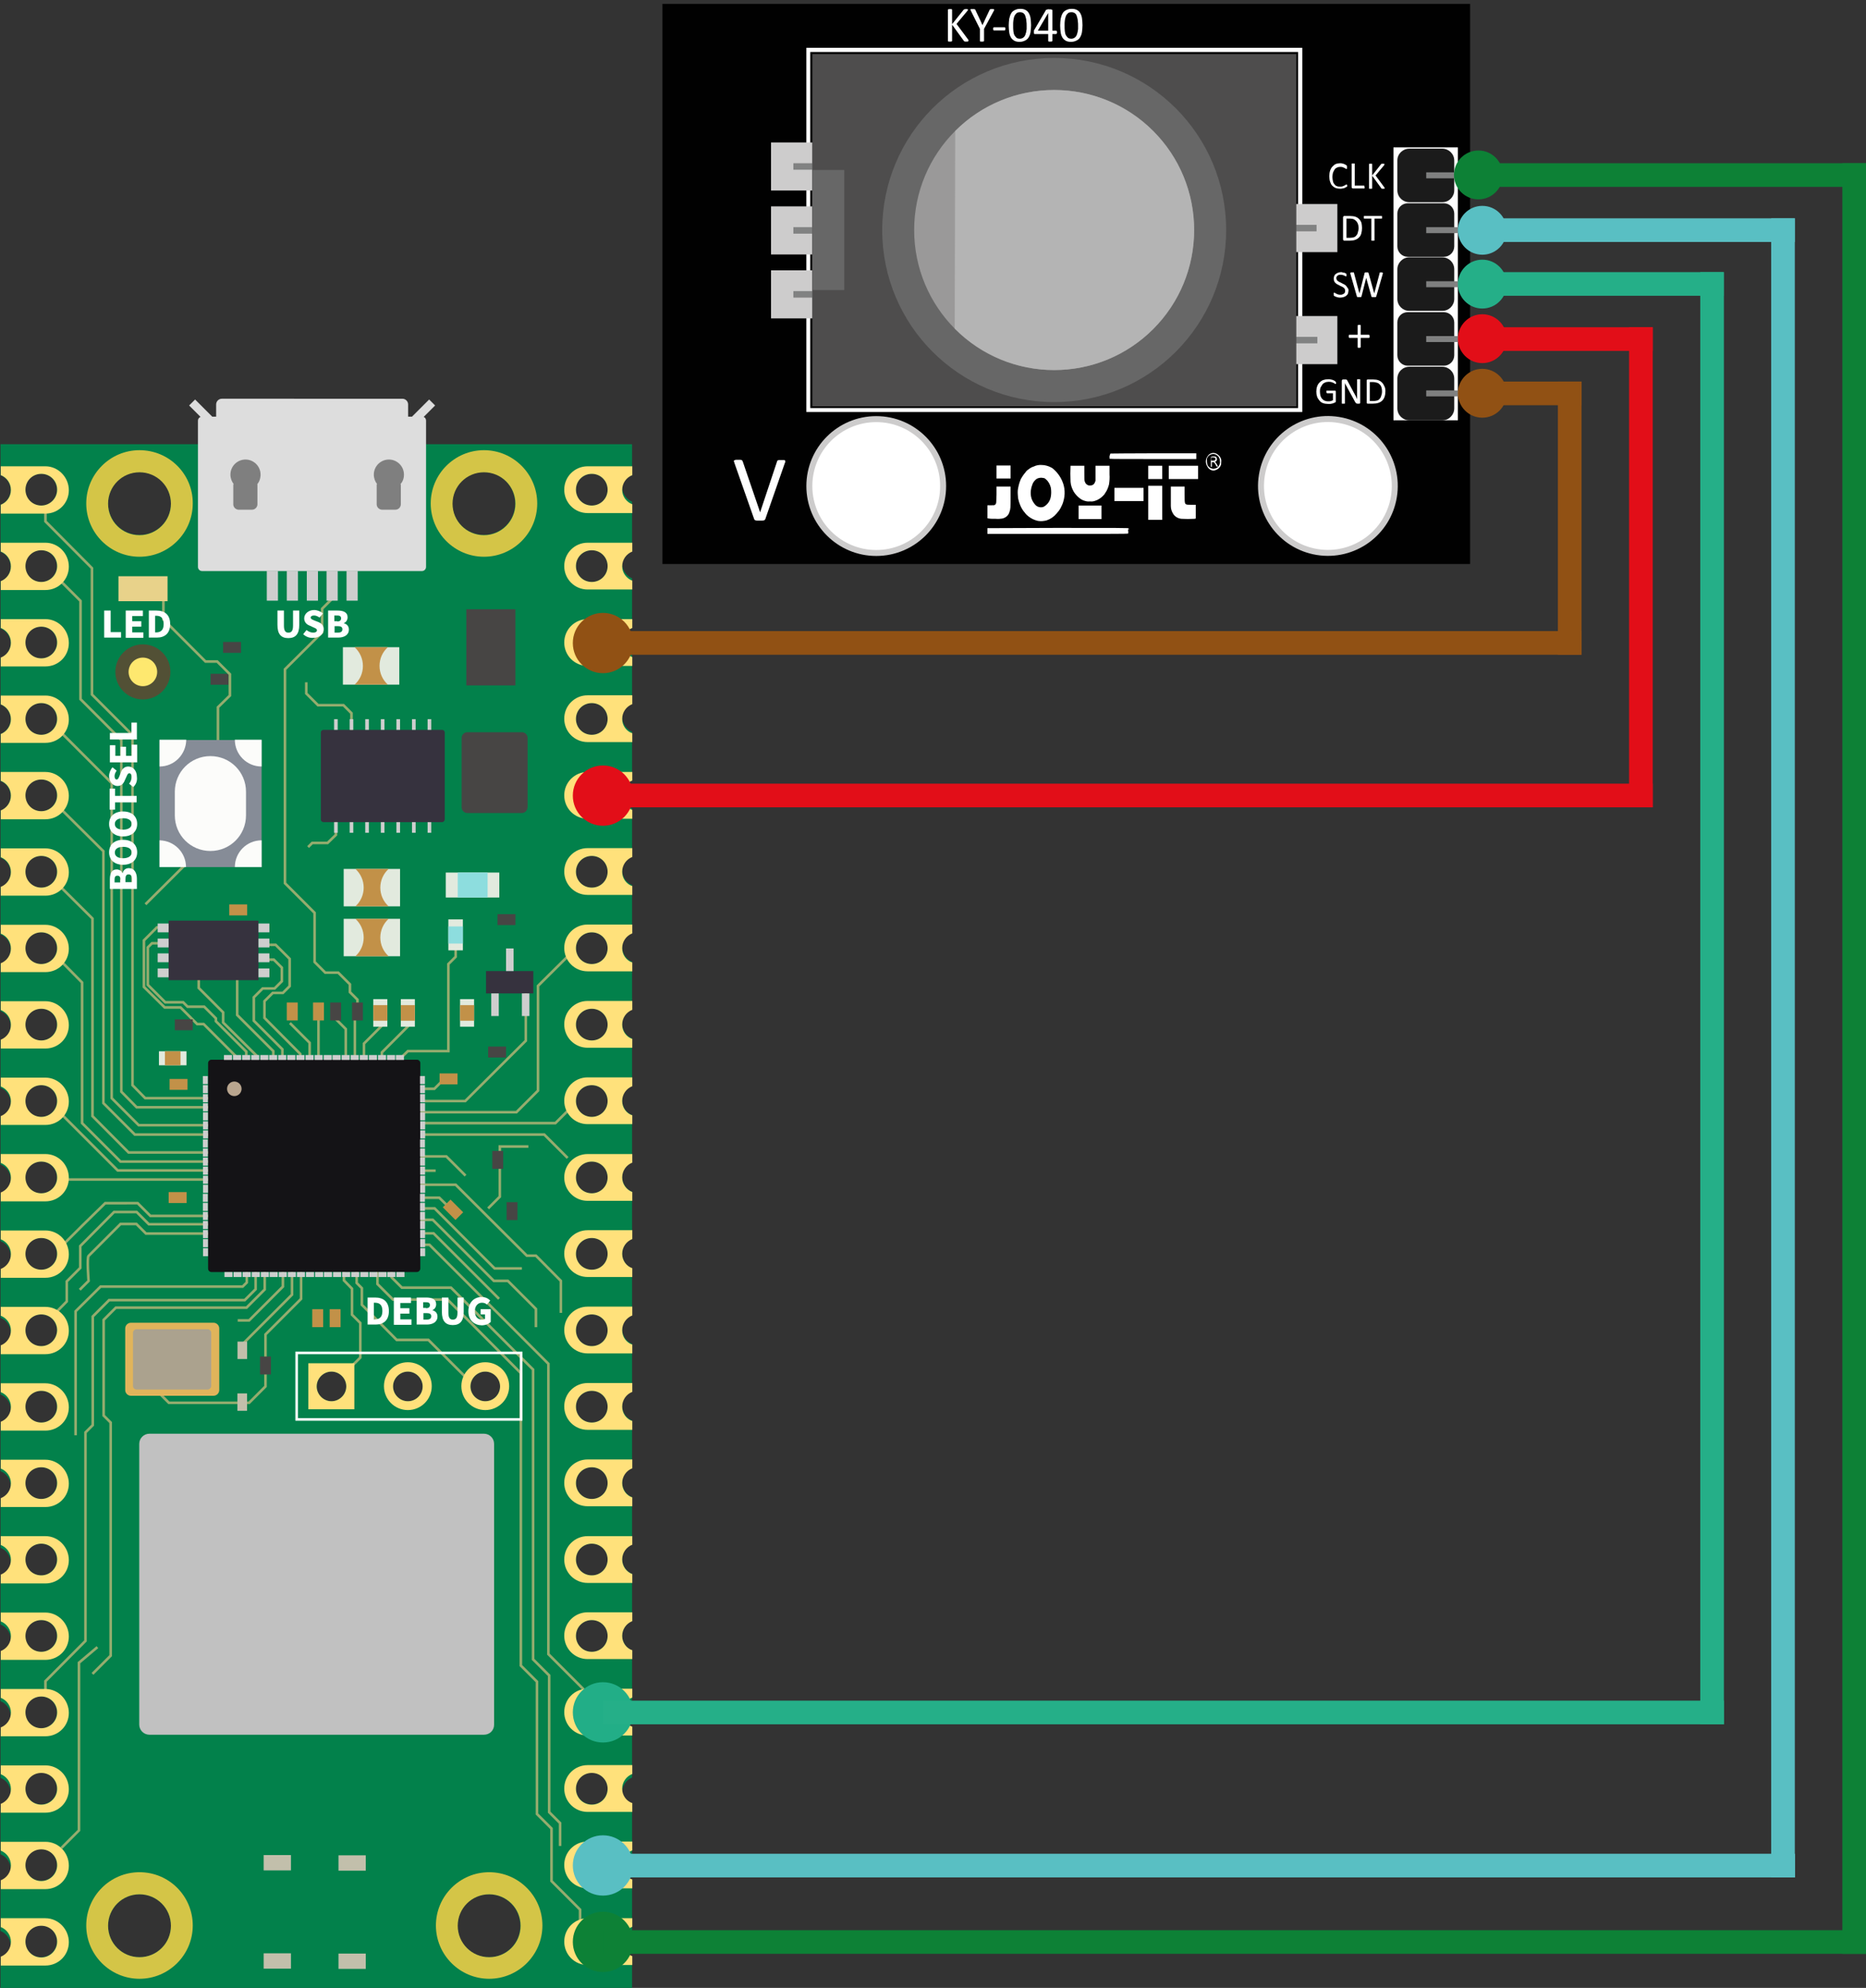
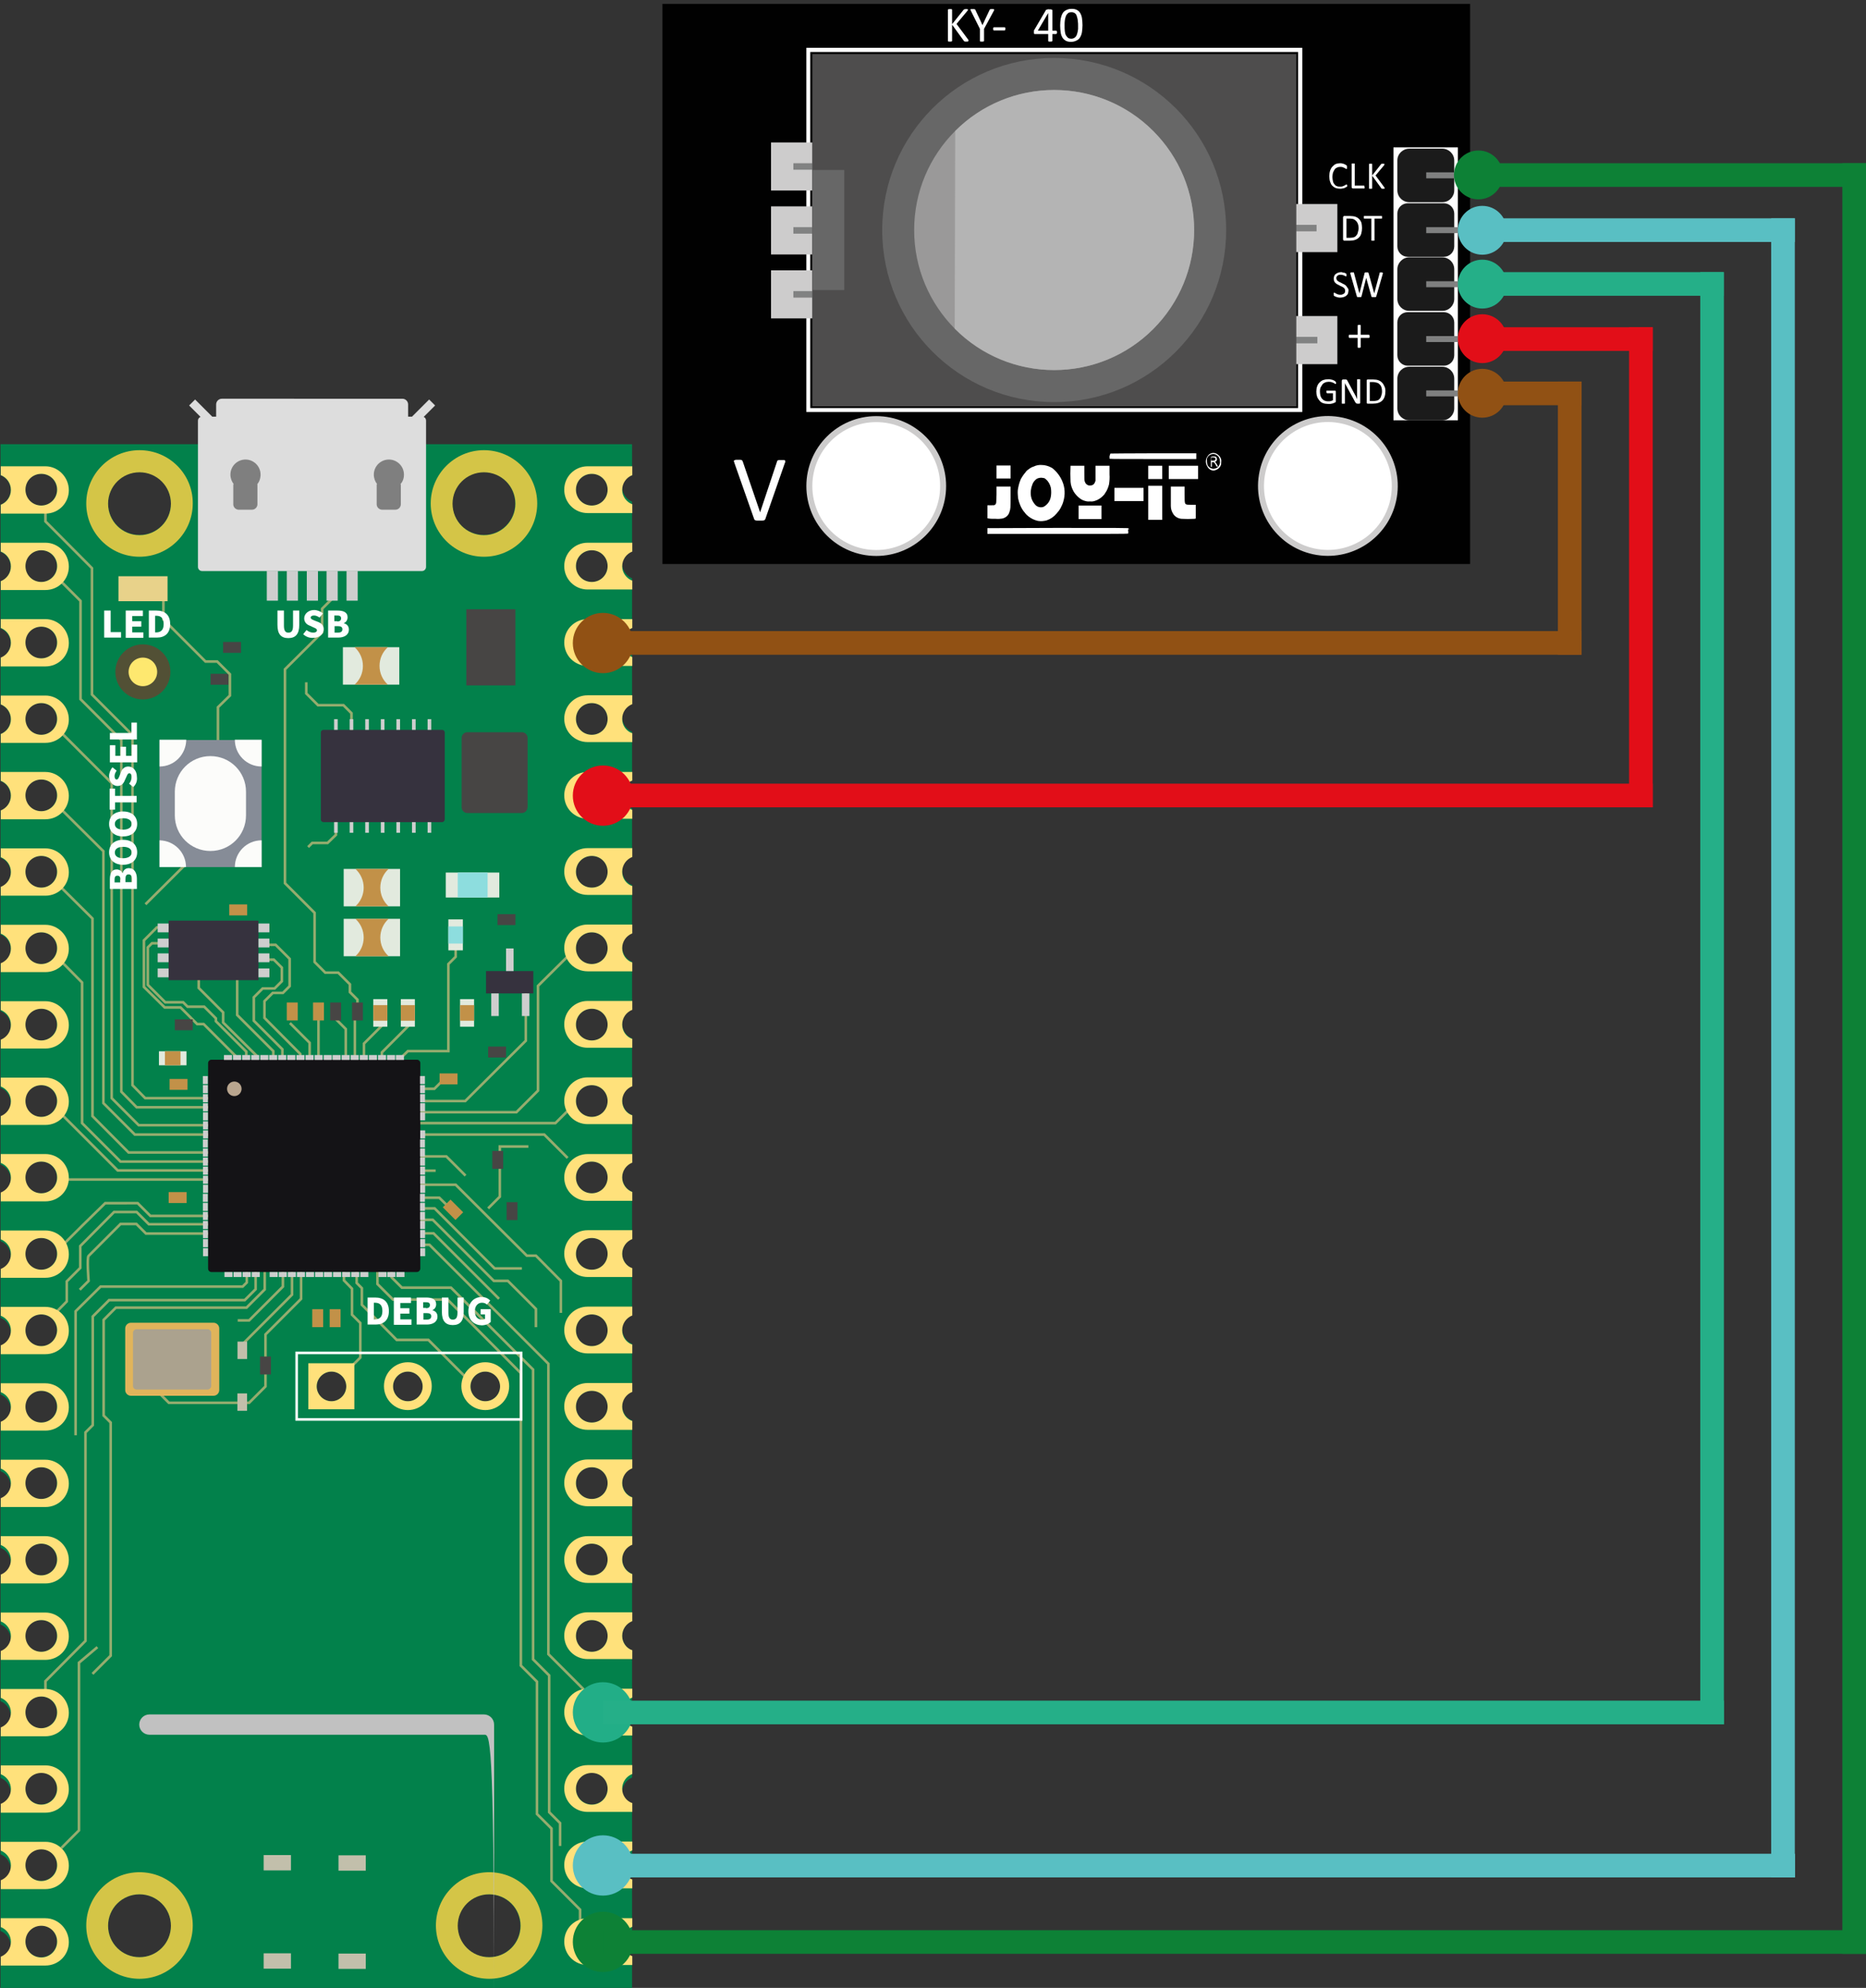
<svg xmlns="http://www.w3.org/2000/svg" version="1.1" id="Ebene_1" x="0px" y="0px" viewBox="0 0 718.3 764.8" style="enable-background:new 0 0 718.3 764.8;" xml:space="preserve">
  <rect x="0" y="0" width="718.3" height="764.8" fill="#333333" stroke="none" />
  <style type="text/css">
	.st0{fill:#02814B;}
	.st1{fill:#D4C547;}
	.st2{fill:#525035;}
	.st3{fill:#FEE86F;}
	.st4{fill:#FFE17B;}
	.st5{fill:#DDDDDD;}
	.st6{fill:#7F7F7F;}
	.st7{fill:#474544;}
	.st8{fill:#E2EADE;}
	.st9{fill:#C29148;}
	.st10{fill:#8DDDDE;}
	.st11{fill:#C1C1C1;}
	.st12{fill:#C2BFAB;}
	.st13{fill:none;stroke:#95AC6E;stroke-miterlimit:10;}
	.st14{fill:#E8D28A;}
	.st15{fill:#CECECE;}
	.st16{fill:#FFFFFF;}
	.st17{fill:#36323E;}
	.st18{fill:#868C97;}
	.st19{fill:#FCFCFA;}
	.st20{fill:#141316;}
	.st21{fill:#B9A68F;}
	.st22{fill:#E0B45B;}
	.st23{fill:#ABA28E;}
	.st24{fill:none;stroke:#FFFFFF;stroke-miterlimit:10;}
	.st25{fill:#010101;}
	.st26{fill:#1B1B1B;}
	.st27{opacity:0.99;fill:#808181;enable-background:new    ;}
	.st28{fill:#CDCCCC;}
	.st29{fill:#4E4D4D;}
	.st30{fill:#676767;}
	.st31{fill:#9A9999;}
	.st32{fill:#B4B4B4;}
	.st33{enable-background:new    ;}
	.st34{fill:#915114;}
	.st35{fill:#E20E18;}
	.st36{fill:#22AE87;}
	.st37{fill:#25AF88;}
	.st38{fill:#0D8136;}
	.st39{fill:#59BFC3;}
</style>
  <g>
    <path class="st0" d="M243.3,182.8v-11.9H0.2v11.9c2.3,0.9,3.9,3.1,3.9,5.7s-1.6,4.8-3.9,5.7v18.1c2.3,0.9,3.9,3.1,3.9,5.7   s-1.6,4.8-3.9,5.7v18.1c2.3,0.9,3.9,3.1,3.9,5.7s-1.6,4.8-3.9,5.7V271c2.3,0.9,3.9,3.1,3.9,5.7s-1.6,4.8-3.9,5.7v18.1   c2.3,0.9,3.9,3.1,3.9,5.7s-1.6,4.8-3.9,5.7v18.1c2.3,0.9,3.9,3.1,3.9,5.7s-1.6,4.8-3.9,5.7v18.1c2.3,0.9,3.9,3.1,3.9,5.7   s-1.6,4.8-3.9,5.7v18.1c2.3,0.9,3.9,3.1,3.9,5.7s-1.6,4.8-3.9,5.7v18.1c2.3,0.9,3.9,3.1,3.9,5.7s-1.6,4.8-3.9,5.7v18.1   c2.3,0.9,3.9,3.1,3.9,5.7s-1.6,4.8-3.9,5.7v18.1c2.3,0.9,3.9,3.1,3.9,5.7s-1.6,4.8-3.9,5.7v18.1c2.3,0.9,3.9,3.1,3.9,5.7   s-1.6,4.8-3.9,5.7v18.1c2.3,0.9,3.9,3.1,3.9,5.7s-1.6,4.8-3.9,5.7v18.1c2.3,0.9,3.9,3.1,3.9,5.7s-1.6,4.8-3.9,5.7v18.1   c2.3,0.9,3.9,3.1,3.9,5.7s-1.6,4.8-3.9,5.7v18.1c2.3,0.9,3.9,3.1,3.9,5.7s-1.6,4.8-3.9,5.7v18.1c2.3,0.9,3.9,3.1,3.9,5.7   s-1.6,4.8-3.9,5.7v18.1c2.3,0.9,3.9,3.1,3.9,5.7s-1.6,4.8-3.9,5.7v18c2.3,0.9,3.9,3.1,3.9,5.7s-1.6,4.8-3.9,5.7v18.1   c2.3,0.9,3.9,3.1,3.9,5.7s-1.6,4.8-3.9,5.7v11.9h78.5h7.5h11.3h18.5h11.3H146h11.3h4h82v-11.9c-2.2-0.9-3.8-3.1-3.8-5.7   s1.6-4.8,3.8-5.7v-18.1c-2.2-0.9-3.8-3.1-3.8-5.7s1.6-4.8,3.8-5.7v-18.1c-2.2-0.9-3.8-3.1-3.8-5.7s1.6-4.8,3.8-5.7v-18.1   c-2.2-0.9-3.8-3.1-3.8-5.7s1.6-4.8,3.8-5.7V635c-2.2-0.9-3.8-3.1-3.8-5.7s1.6-4.8,3.8-5.7v-18.1c-2.2-0.9-3.8-3.1-3.8-5.7   s1.6-4.8,3.8-5.7v-18.1c-2.2-0.9-3.8-3.1-3.8-5.7s1.6-4.8,3.8-5.7v-18.1c-2.2-0.9-3.8-3.1-3.8-5.7s1.6-4.8,3.8-5.7v-18.1   c-2.2-0.9-3.8-3.1-3.8-5.7s1.6-4.8,3.8-5.7V488c-2.2-0.9-3.8-3.1-3.8-5.7s1.6-4.8,3.8-5.7v-18.1c-2.2-0.9-3.8-3.1-3.8-5.7   s1.6-4.8,3.8-5.7v-18.1c-2.2-0.9-3.8-3.1-3.8-5.7s1.6-4.8,3.8-5.7v-18.1c-2.2-0.9-3.8-3.1-3.8-5.7s1.6-4.8,3.8-5.7v-18.1   c-2.2-0.9-3.8-3.1-3.8-5.7s1.6-4.8,3.8-5.7v-18.1c-2.2-0.9-3.8-3.1-3.8-5.7s1.6-4.8,3.8-5.7v-18.1c-2.2-0.9-3.8-3.1-3.8-5.7   s1.6-4.8,3.8-5.7v-18.1c-2.2-0.9-3.8-3.1-3.8-5.7s1.6-4.8,3.8-5.7v-18.1c-2.2-0.9-3.8-3.1-3.8-5.7s1.6-4.8,3.8-5.7v-18.1   c-2.2-0.9-3.8-3.1-3.8-5.7s1.6-4.8,3.8-5.7v-18.1c-2.2-0.9-3.8-3.1-3.8-5.7S241.1,183.7,243.3,182.8z M15.8,753   c-3.4,0-6.1-2.7-6.1-6.1s2.7-6.1,6.1-6.1s6.1,2.7,6.1,6.1S19.2,753,15.8,753z M15.8,723.6c-3.4,0-6.1-2.7-6.1-6.1s2.7-6.1,6.1-6.1   s6.1,2.7,6.1,6.1S19.2,723.6,15.8,723.6z M15.8,694.2c-3.4,0-6.1-2.7-6.1-6.1s2.7-6.1,6.1-6.1s6.1,2.7,6.1,6.1   S19.2,694.2,15.8,694.2z M15.8,664.9c-3.4,0-6.1-2.7-6.1-6.1s2.7-6.1,6.1-6.1s6.1,2.7,6.1,6.1S19.2,664.9,15.8,664.9z M15.8,635.5   c-3.4,0-6.1-2.7-6.1-6.1s2.7-6.1,6.1-6.1s6.1,2.7,6.1,6.1S19.2,635.5,15.8,635.5z M15.8,606.1c-3.4,0-6.1-2.7-6.1-6.1   s2.7-6.1,6.1-6.1s6.1,2.7,6.1,6.1S19.2,606.1,15.8,606.1z M15.8,576.7c-3.4,0-6.1-2.7-6.1-6.1s2.7-6.1,6.1-6.1s6.1,2.7,6.1,6.1   S19.2,576.7,15.8,576.7z M15.8,547.3c-3.4,0-6.1-2.7-6.1-6.1s2.7-6.1,6.1-6.1s6.1,2.7,6.1,6.1S19.2,547.3,15.8,547.3z M15.8,517.9   c-3.4,0-6.1-2.7-6.1-6.1s2.7-6.1,6.1-6.1s6.1,2.7,6.1,6.1S19.2,517.9,15.8,517.9z M15.8,488.5c-3.4,0-6.1-2.7-6.1-6.1   s2.7-6.1,6.1-6.1s6.1,2.7,6.1,6.1S19.2,488.5,15.8,488.5z M15.8,459.1c-3.4,0-6.1-2.7-6.1-6.1s2.7-6.1,6.1-6.1s6.1,2.7,6.1,6.1   S19.2,459.1,15.8,459.1z M15.8,429.7c-3.4,0-6.1-2.7-6.1-6.1s2.7-6.1,6.1-6.1s6.1,2.7,6.1,6.1S19.2,429.7,15.8,429.7z M15.8,400.3   c-3.4,0-6.1-2.7-6.1-6.1s2.7-6.1,6.1-6.1s6.1,2.7,6.1,6.1S19.2,400.3,15.8,400.3z M15.8,370.9c-3.4,0-6.1-2.7-6.1-6.1   s2.7-6.1,6.1-6.1s6.1,2.7,6.1,6.1S19.2,370.9,15.8,370.9z M15.8,341.5c-3.4,0-6.1-2.7-6.1-6.1s2.7-6.1,6.1-6.1s6.1,2.7,6.1,6.1   S19.2,341.5,15.8,341.5z M15.8,312.1c-3.4,0-6.1-2.7-6.1-6.1s2.7-6.1,6.1-6.1s6.1,2.7,6.1,6.1S19.2,312.1,15.8,312.1z M15.8,282.7   c-3.4,0-6.1-2.7-6.1-6.1s2.7-6.1,6.1-6.1c3.4,0,6.1,2.7,6.1,6.1S19.2,282.7,15.8,282.7z M15.8,253.3c-3.4,0-6.1-2.7-6.1-6.1   s2.7-6.1,6.1-6.1s6.1,2.7,6.1,6.1S19.2,253.3,15.8,253.3z M15.8,223.9c-3.4,0-6.1-2.7-6.1-6.1s2.7-6.1,6.1-6.1s6.1,2.7,6.1,6.1   S19.2,223.9,15.8,223.9z M15.8,194.5c-3.4,0-6.1-2.7-6.1-6.1s2.7-6.1,6.1-6.1s6.1,2.7,6.1,6.1S19.2,194.5,15.8,194.5z M53.7,753   c-6.7,0-12.1-5.4-12.1-12.1s5.4-12.1,12.1-12.1c6.7,0,12.1,5.4,12.1,12.1S60.4,753,53.7,753z M53.7,205.8   c-6.7,0-12.1-5.4-12.1-12.1c0-6.7,5.4-12.1,12.1-12.1c6.7,0,12.1,5.4,12.1,12.1C65.8,200.4,60.4,205.8,53.7,205.8z M127.6,539.1   c-3.1,0-5.7-2.6-5.7-5.7s2.6-5.7,5.7-5.7c3.1,0,5.7,2.6,5.7,5.7S130.7,539.1,127.6,539.1z M157,539.1c-3.1,0-5.7-2.6-5.7-5.7   s2.6-5.7,5.7-5.7c3.1,0,5.7,2.6,5.7,5.7S160.2,539.1,157,539.1z M186.2,181.6c6.7,0,12.1,5.4,12.1,12.1c0,6.7-5.4,12.1-12.1,12.1   s-12.1-5.4-12.1-12.1C174.1,187,179.6,181.6,186.2,181.6z M192.5,533.4c0,3.1-2.6,5.7-5.7,5.7c-3.1,0-5.7-2.6-5.7-5.7   s2.6-5.7,5.7-5.7C190,527.7,192.5,530.2,192.5,533.4z M188.2,753c-6.7,0-12.1-5.4-12.1-12.1s5.4-12.1,12.1-12.1s12.1,5.4,12.1,12.1   S194.9,753,188.2,753z M227.8,753c-3.4,0-6.1-2.7-6.1-6.1s2.7-6.1,6.1-6.1s6.1,2.7,6.1,6.1S231.2,753,227.8,753z M227.8,723.6   c-3.4,0-6.1-2.7-6.1-6.1s2.7-6.1,6.1-6.1s6.1,2.7,6.1,6.1S231.2,723.6,227.8,723.6z M227.8,694.2c-3.4,0-6.1-2.7-6.1-6.1   s2.7-6.1,6.1-6.1s6.1,2.7,6.1,6.1S231.2,694.2,227.8,694.2z M227.8,664.9c-3.4,0-6.1-2.7-6.1-6.1s2.7-6.1,6.1-6.1s6.1,2.7,6.1,6.1   S231.2,664.9,227.8,664.9z M227.8,635.5c-3.4,0-6.1-2.7-6.1-6.1s2.7-6.1,6.1-6.1s6.1,2.7,6.1,6.1S231.2,635.5,227.8,635.5z    M227.8,606.1c-3.4,0-6.1-2.7-6.1-6.1s2.7-6.1,6.1-6.1s6.1,2.7,6.1,6.1S231.2,606.1,227.8,606.1z M227.8,576.7   c-3.4,0-6.1-2.7-6.1-6.1s2.7-6.1,6.1-6.1s6.1,2.7,6.1,6.1S231.2,576.7,227.8,576.7z M227.8,547.3c-3.4,0-6.1-2.7-6.1-6.1   s2.7-6.1,6.1-6.1s6.1,2.7,6.1,6.1S231.2,547.3,227.8,547.3z M227.8,517.9c-3.4,0-6.1-2.7-6.1-6.1s2.7-6.1,6.1-6.1s6.1,2.7,6.1,6.1   S231.2,517.9,227.8,517.9z M227.8,488.5c-3.4,0-6.1-2.7-6.1-6.1s2.7-6.1,6.1-6.1s6.1,2.7,6.1,6.1S231.2,488.5,227.8,488.5z    M227.8,459.1c-3.4,0-6.1-2.7-6.1-6.1s2.7-6.1,6.1-6.1s6.1,2.7,6.1,6.1S231.2,459.1,227.8,459.1z M227.8,429.7   c-3.4,0-6.1-2.7-6.1-6.1s2.7-6.1,6.1-6.1s6.1,2.7,6.1,6.1S231.2,429.7,227.8,429.7z M227.8,400.3c-3.4,0-6.1-2.7-6.1-6.1   s2.7-6.1,6.1-6.1s6.1,2.7,6.1,6.1S231.2,400.3,227.8,400.3z M227.8,370.9c-3.4,0-6.1-2.7-6.1-6.1s2.7-6.1,6.1-6.1s6.1,2.7,6.1,6.1   S231.2,370.9,227.8,370.9z M227.8,341.5c-3.4,0-6.1-2.7-6.1-6.1s2.7-6.1,6.1-6.1s6.1,2.7,6.1,6.1S231.2,341.5,227.8,341.5z    M227.8,312.1c-3.4,0-6.1-2.7-6.1-6.1s2.7-6.1,6.1-6.1s6.1,2.7,6.1,6.1S231.2,312.1,227.8,312.1z M227.8,282.7   c-3.4,0-6.1-2.7-6.1-6.1s2.7-6.1,6.1-6.1s6.1,2.7,6.1,6.1S231.2,282.7,227.8,282.7z M227.8,253.3c-3.4,0-6.1-2.7-6.1-6.1   s2.7-6.1,6.1-6.1s6.1,2.7,6.1,6.1S231.2,253.3,227.8,253.3z M227.8,223.9c-3.4,0-6.1-2.7-6.1-6.1s2.7-6.1,6.1-6.1s6.1,2.7,6.1,6.1   S231.2,223.9,227.8,223.9z M227.8,194.5c-3.4,0-6.1-2.7-6.1-6.1s2.7-6.1,6.1-6.1s6.1,2.7,6.1,6.1S231.2,194.5,227.8,194.5z" />
    <path class="st1" d="M53.7,173.2c-11.3,0-20.5,9.2-20.5,20.5c0,11.3,9.2,20.5,20.5,20.5s20.5-9.2,20.5-20.5   C74.3,182.4,65.1,173.2,53.7,173.2z M53.7,205.9c-6.7,0-12.1-5.4-12.1-12.1c0-6.7,5.4-12.1,12.1-12.1c6.7,0,12.1,5.4,12.1,12.1   C65.8,200.4,60.4,205.9,53.7,205.9z" />
    <path class="st1" d="M186.3,173.2c-11.3,0-20.5,9.2-20.5,20.5c0,11.3,9.2,20.5,20.5,20.5c11.3,0,20.5-9.2,20.5-20.5   C206.8,182.4,197.6,173.2,186.3,173.2z M186.3,205.9c-6.7,0-12.1-5.4-12.1-12.1c0-6.7,5.4-12.1,12.1-12.1c6.7,0,12.1,5.4,12.1,12.1   C198.4,200.4,193,205.9,186.3,205.9z" />
    <path class="st1" d="M53.7,720.3c-11.3,0-20.5,9.2-20.5,20.5s9.2,20.5,20.5,20.5s20.5-9.2,20.5-20.5S65.1,720.3,53.7,720.3z    M53.7,753c-6.7,0-12.1-5.4-12.1-12.1s5.4-12.1,12.1-12.1c6.7,0,12.1,5.4,12.1,12.1S60.4,753,53.7,753z" />
    <path class="st1" d="M188.3,720.3c-11.3,0-20.5,9.2-20.5,20.5s9.2,20.5,20.5,20.5c11.3,0,20.5-9.2,20.5-20.5   S199.6,720.3,188.3,720.3z M188.3,753c-6.7,0-12.1-5.4-12.1-12.1s5.4-12.1,12.1-12.1c6.7,0,12.1,5.4,12.1,12.1S195,753,188.3,753z" />
    <circle class="st2" cx="55" cy="258.5" r="10.6" />
    <circle class="st3" cx="55" cy="258.5" r="5.5" />
    <path class="st4" d="M17.5,238.2H0.3v3.4c2.3,0.9,3.9,3.1,3.9,5.7s-1.6,4.8-3.9,5.7v3.4h17.2c5,0,9-4,9-9v0   C26.5,242.3,22.4,238.2,17.5,238.2z M15.9,253.3c-3.4,0-6.1-2.7-6.1-6.1s2.7-6.1,6.1-6.1s6.1,2.7,6.1,6.1S19.2,253.3,15.9,253.3z" />
    <path class="st4" d="M17.5,385.2H0.3v3.4c2.3,0.9,3.9,3.1,3.9,5.7s-1.6,4.8-3.9,5.7v3.4h17.2c5,0,9-4,9-9S22.4,385.2,17.5,385.2z    M15.9,400.3c-3.4,0-6.1-2.7-6.1-6.1s2.7-6.1,6.1-6.1s6.1,2.7,6.1,6.1S19.2,400.3,15.9,400.3z" />
    <path class="st4" d="M17.5,532.2H0.3v3.4c2.3,0.9,3.9,3.1,3.9,5.7s-1.6,4.8-3.9,5.7v3.4h17.2c5,0,9-4,9-9S22.4,532.2,17.5,532.2z    M15.9,547.3c-3.4,0-6.1-2.7-6.1-6.1s2.7-6.1,6.1-6.1s6.1,2.7,6.1,6.1S19.2,547.3,15.9,547.3z" />
    <path class="st4" d="M17.5,561.6H0.3v3.4c2.3,0.9,3.9,3.1,3.9,5.7s-1.6,4.8-3.9,5.7v3.4h17.2c5,0,9-4,9-9S22.4,561.6,17.5,561.6z    M15.9,576.7c-3.4,0-6.1-2.7-6.1-6.1s2.7-6.1,6.1-6.1s6.1,2.7,6.1,6.1S19.2,576.7,15.9,576.7z" />
    <path class="st4" d="M17.5,591H0.3v3.4c2.3,0.9,3.9,3.1,3.9,5.7s-1.6,4.8-3.9,5.7v3.4h17.2c5,0,9-4,9-9S22.4,591,17.5,591z    M15.9,606.1c-3.4,0-6.1-2.7-6.1-6.1s2.7-6.1,6.1-6.1s6.1,2.7,6.1,6.1S19.2,606.1,15.9,606.1z" />
    <path class="st4" d="M17.5,620.4H0.3v3.4c2.3,0.9,3.9,3.1,3.9,5.7s-1.6,4.8-3.9,5.7v3.4h17.2c5,0,9-4,9-9S22.4,620.4,17.5,620.4z    M15.9,635.5c-3.4,0-6.1-2.7-6.1-6.1s2.7-6.1,6.1-6.1s6.1,2.7,6.1,6.1S19.2,635.5,15.9,635.5z" />
    <path class="st4" d="M17.5,679.2H0.3v3.4c2.3,0.9,3.9,3.1,3.9,5.7s-1.6,4.8-3.9,5.7v3.4h17.2c5,0,9-4,9-9v0   C26.5,683.2,22.4,679.2,17.5,679.2z M15.9,694.3c-3.4,0-6.1-2.7-6.1-6.1s2.7-6.1,6.1-6.1s6.1,2.7,6.1,6.1S19.2,694.3,15.9,694.3z" />
    <path class="st4" d="M17.5,708.6H0.3v3.4c2.3,0.9,3.9,3.1,3.9,5.7s-1.6,4.8-3.9,5.7v3.4h17.2c5,0,9-4,9-9v0   C26.5,712.6,22.4,708.6,17.5,708.6z M15.9,723.7c-3.4,0-6.1-2.7-6.1-6.1s2.7-6.1,6.1-6.1s6.1,2.7,6.1,6.1S19.2,723.7,15.9,723.7z" />
    <path class="st4" d="M17.5,738H0.3v3.4c2.3,0.9,3.9,3.1,3.9,5.7s-1.6,4.8-3.9,5.7v3.4h17.2c5,0,9-4,9-9S22.4,738,17.5,738z    M15.9,753.1c-3.4,0-6.1-2.7-6.1-6.1s2.7-6.1,6.1-6.1s6.1,2.7,6.1,6.1S19.2,753.1,15.9,753.1z" />
    <path class="st4" d="M239.5,188.5c0-2.6,1.6-4.8,3.9-5.7v-3.4h-17.2c-5,0-9,4-9,9s4,9,9,9h17.2v-3.4   C241.2,193.2,239.5,191,239.5,188.5z M227.8,194.5c-3.4,0-6.1-2.7-6.1-6.1s2.7-6.1,6.1-6.1s6.1,2.7,6.1,6.1   S231.2,194.5,227.8,194.5z" />
    <path class="st4" d="M239.5,217.9c0-2.6,1.6-4.8,3.9-5.7v-3.4h-17.2c-5,0-9,4-9,9v0c0,5,4,9,9,9h17.2v-3.4   C241.2,222.6,239.5,220.4,239.5,217.9z M227.8,223.9c-3.4,0-6.1-2.7-6.1-6.1s2.7-6.1,6.1-6.1s6.1,2.7,6.1,6.1   S231.2,223.9,227.8,223.9z" />
    <path class="st4" d="M239.5,247.3c0-2.6,1.6-4.8,3.9-5.7v-3.4h-17.2c-5,0-9,4-9,9v0c0,5,4,9,9,9h17.2v-3.4   C241.2,252,239.5,249.8,239.5,247.3z M227.8,253.3c-3.4,0-6.1-2.7-6.1-6.1s2.7-6.1,6.1-6.1s6.1,2.7,6.1,6.1   S231.2,253.3,227.8,253.3z" />
    <path class="st4" d="M239.5,276.6c0-2.6,1.6-4.8,3.9-5.7v-3.4h-17.2c-5,0-9,4-9,9s4,9,9,9h17.2v-3.4   C241.2,281.4,239.5,279.2,239.5,276.6z M227.8,282.7c-3.4,0-6.1-2.7-6.1-6.1s2.7-6.1,6.1-6.1s6.1,2.7,6.1,6.1   S231.2,282.7,227.8,282.7z" />
    <path class="st4" d="M239.5,306c0-2.6,1.6-4.8,3.9-5.7V297h-17.2c-5,0-9,4-9,9s4,9,9,9h17.2v-3.4   C241.2,310.8,239.5,308.6,239.5,306z M227.8,312.1c-3.4,0-6.1-2.7-6.1-6.1s2.7-6.1,6.1-6.1s6.1,2.7,6.1,6.1   S231.2,312.1,227.8,312.1z" />
    <path class="st4" d="M239.5,335.4c0-2.6,1.6-4.8,3.9-5.7v-3.4h-17.2c-5,0-9,4-9,9s4,9,9,9h17.2v-3.4   C241.2,340.2,239.5,338,239.5,335.4z M227.8,341.5c-3.4,0-6.1-2.7-6.1-6.1s2.7-6.1,6.1-6.1s6.1,2.7,6.1,6.1   S231.2,341.5,227.8,341.5z" />
    <path class="st4" d="M239.5,394.2c0-2.6,1.6-4.8,3.9-5.7v-3.4h-17.2c-5,0-9,4-9,9s4,9,9,9h17.2v-3.4   C241.2,399,239.5,396.8,239.5,394.2z M227.8,400.3c-3.4,0-6.1-2.7-6.1-6.1s2.7-6.1,6.1-6.1s6.1,2.7,6.1,6.1   S231.2,400.3,227.8,400.3z" />
    <path class="st4" d="M239.5,453c0-2.6,1.6-4.8,3.9-5.7V444h-17.2c-5,0-9,4-9,9v0c0,5,4,9,9,9h17.2v-3.4   C241.2,457.8,239.5,455.6,239.5,453z M227.8,459.1c-3.4,0-6.1-2.7-6.1-6.1s2.7-6.1,6.1-6.1s6.1,2.7,6.1,6.1   S231.2,459.1,227.8,459.1z" />
    <path class="st4" d="M239.5,482.4c0-2.6,1.6-4.8,3.9-5.7v-3.4h-17.2c-5,0-9,4-9,9v0c0,5,4,9,9,9h17.2v-3.4   C241.2,487.2,239.5,485,239.5,482.4z M227.8,488.5c-3.4,0-6.1-2.7-6.1-6.1s2.7-6.1,6.1-6.1s6.1,2.7,6.1,6.1   S231.2,488.5,227.8,488.5z" />
    <path class="st4" d="M239.5,511.8c0-2.6,1.6-4.8,3.9-5.7v-3.4h-17.2c-5,0-9,4-9,9c0,5,4,9,9,9h17.2v-3.4   C241.2,516.6,239.5,514.4,239.5,511.8z M227.8,517.9c-3.4,0-6.1-2.7-6.1-6.1c0-3.4,2.7-6.1,6.1-6.1s6.1,2.7,6.1,6.1   C233.9,515.2,231.2,517.9,227.8,517.9z" />
    <path class="st4" d="M239.5,541.2c0-2.6,1.6-4.8,3.9-5.7v-3.4h-17.2c-5,0-9,4-9,9s4,9,9,9h17.2v-3.4   C241.2,546,239.5,543.8,239.5,541.2z M227.8,547.3c-3.4,0-6.1-2.7-6.1-6.1s2.7-6.1,6.1-6.1s6.1,2.7,6.1,6.1   S231.2,547.3,227.8,547.3z" />
    <path class="st4" d="M239.5,570.6c0-2.6,1.6-4.8,3.9-5.7v-3.4h-17.2c-5,0-9,4-9,9s4,9,9,9h17.2v-3.4   C241.2,575.4,239.5,573.2,239.5,570.6z M227.8,576.7c-3.4,0-6.1-2.7-6.1-6.1s2.7-6.1,6.1-6.1s6.1,2.7,6.1,6.1   S231.2,576.7,227.8,576.7z" />
    <path class="st4" d="M239.5,600c0-2.6,1.6-4.8,3.9-5.7V591h-17.2c-5,0-9,4-9,9s4,9,9,9h17.2v-3.4   C241.2,604.8,239.5,602.6,239.5,600z M227.8,606.1c-3.4,0-6.1-2.7-6.1-6.1s2.7-6.1,6.1-6.1s6.1,2.7,6.1,6.1   S231.2,606.1,227.8,606.1z" />
    <path class="st4" d="M239.5,629.4c0-2.6,1.6-4.8,3.9-5.7v-3.4h-17.2c-5,0-9,4-9,9s4,9,9,9h17.2v-3.4   C241.2,634.2,239.5,632,239.5,629.4z M227.8,635.5c-3.4,0-6.1-2.7-6.1-6.1s2.7-6.1,6.1-6.1s6.1,2.7,6.1,6.1   S231.2,635.5,227.8,635.5z" />
    <path class="st4" d="M239.5,688.2c0-2.6,1.6-4.8,3.9-5.7v-3.4h-17.2c-5,0-9,4-9,9v0c0,5,4,9,9,9h17.2v-3.4   C241.2,693,239.5,690.8,239.5,688.2z M227.8,694.3c-3.4,0-6.1-2.7-6.1-6.1s2.7-6.1,6.1-6.1s6.1,2.7,6.1,6.1   S231.2,694.3,227.8,694.3z" />
    <path class="st4" d="M239.5,717.6c0-2.6,1.6-4.8,3.9-5.7v-3.4h-17.2c-5,0-9,4-9,9v0c0,5,4,9,9,9h17.2v-3.4   C241.2,722.4,239.5,720.2,239.5,717.6z M227.8,723.7c-3.4,0-6.1-2.7-6.1-6.1s2.7-6.1,6.1-6.1s6.1,2.7,6.1,6.1   S231.2,723.7,227.8,723.7z" />
    <path class="st5" d="M163.1,160.4l4.4-4.4l-2.3-2.3l-6.6,6.6h-1.5v-4.7c0-1.2-1-2.2-2.2-2.2H85.4c-1.2,0-2.2,1-2.2,2.2v4.7h-1.5   l-6.6-6.6l-2.3,2.3l4.4,4.4c-0.6,0.2-1,0.8-1,1.4v56.3c0,0.9,0.7,1.6,1.6,1.6h84.6c0.9,0,1.6-0.7,1.6-1.6v-56.3   C164,161.1,163.6,160.6,163.1,160.4z" />
    <g>
      <path class="st6" d="M100.3,182.6c0-3.2-2.6-5.8-5.8-5.8s-5.8,2.6-5.8,5.8c0,1.4,0.5,2.7,1.3,3.7h-0.2v7.7c0,1.2,1,2.1,2.1,2.1H97    c1.2,0,2.1-1,2.1-2.1v-7.7H99C99.8,185.4,100.3,184.1,100.3,182.6z" />
      <path class="st6" d="M155.5,182.6c0-3.2-2.6-5.8-5.8-5.8s-5.8,2.6-5.8,5.8c0,1.4,0.5,2.7,1.3,3.7H145v7.7c0,1.2,1,2.1,2.1,2.1h5.1    c1.2,0,2.1-1,2.1-2.1v-7.7h-0.2C155,185.4,155.5,184.1,155.5,182.6z" />
    </g>
    <path class="st7" d="M200.9,312.8h-21c-1.2,0-2.2-1-2.2-2.2v-26.7c0-1.2,1-2.2,2.2-2.2h21c1.2,0,2.2,1,2.2,2.2v26.7   C203,311.8,202.1,312.8,200.9,312.8z" />
    <g>
      <rect x="132" y="249" class="st8" width="21.7" height="14.4" />
      <path class="st9" d="M149.3,263.4c-2-1.8-3.2-4.4-3.2-7.2c0-2.9,1.2-5.4,3.2-7.2h-12.8c2,1.8,3.2,4.4,3.2,7.2    c0,2.9-1.2,5.4-3.2,7.2H149.3z" />
    </g>
    <g>
      <rect x="132.3" y="334.3" class="st8" width="21.7" height="14.4" />
      <path class="st9" d="M149.6,348.7c-2-1.8-3.2-4.4-3.2-7.2s1.2-5.4,3.2-7.2h-12.8c2,1.8,3.2,4.4,3.2,7.2s-1.2,5.4-3.2,7.2H149.6z" />
    </g>
    <g>
      <rect x="132.3" y="353.5" class="st8" width="21.7" height="14.4" />
      <path class="st9" d="M149.6,367.9c-2-1.8-3.2-4.4-3.2-7.2s1.2-5.4,3.2-7.2h-12.8c2,1.8,3.2,4.4,3.2,7.2s-1.2,5.4-3.2,7.2H149.6z" />
    </g>
    <g>
      <rect x="63.8" y="401.8" transform="matrix(6.123234e-17 -1 1 6.123234e-17 -340.619 473.655)" class="st8" width="5.4" height="10.6" />
      <rect x="63.8" y="404.1" transform="matrix(6.123234e-17 -1 1 6.123234e-17 -340.619 473.655)" class="st9" width="5.4" height="6" />
    </g>
    <g>
      <rect x="177.1" y="384.4" class="st8" width="5.4" height="10.6" />
      <rect x="177.1" y="386.7" class="st9" width="5.4" height="6" />
    </g>
    <rect x="179.5" y="234.4" class="st7" width="18.9" height="29.3" />
    <g>
      <rect x="171.6" y="335.7" class="st8" width="20.6" height="9.6" />
      <rect x="176.2" y="335.7" class="st10" width="11.5" height="9.6" />
    </g>
    <rect x="120.2" y="503.7" class="st9" width="4.2" height="6.9" />
    <rect x="126.9" y="503.7" class="st9" width="4.2" height="6.9" />
    <rect x="66.6" y="413.7" transform="matrix(6.123234e-17 -1 1 6.123234e-17 -348.416 485.898)" class="st9" width="4.2" height="6.9" />
    <rect x="89.5" y="346.6" transform="matrix(6.123234e-17 -1 1 6.123234e-17 -258.351 441.675)" class="st9" width="4.2" height="6.9" />
    <rect x="66.3" y="457.3" transform="matrix(6.123234e-17 -1 1 6.123234e-17 -392.37 529.14)" class="st9" width="4.2" height="6.9" />
    <rect x="195" y="462.5" class="st7" width="4.2" height="6.9" />
    <rect x="189.2" y="401.3" transform="matrix(6.123234e-17 -1 1 6.123234e-17 -213.399 596.051)" class="st7" width="4.2" height="6.9" />
    <rect x="87.2" y="245.6" transform="matrix(6.123234e-17 -1 1 6.123234e-17 -159.718 338.38)" class="st7" width="4.2" height="6.9" />
    <rect x="82.3" y="257.9" transform="matrix(6.123234e-17 -1 1 6.123234e-17 -176.833 345.74)" class="st7" width="4.2" height="6.9" />
    <rect x="192.8" y="350.3" transform="matrix(6.123234e-17 -1 1 6.123234e-17 -158.79 548.704)" class="st7" width="4.2" height="6.9" />
-     <path class="st11" d="M186.3,667.4H57.5c-2.1,0-3.9-1.7-3.9-3.9V555.5c0-2.1,1.7-3.9,3.9-3.9h128.8c2.1,0,3.9,1.7,3.9,3.9v108.1   C190.2,665.7,188.5,667.4,186.3,667.4z" />
+     <path class="st11" d="M186.3,667.4H57.5c-2.1,0-3.9-1.7-3.9-3.9c0-2.1,1.7-3.9,3.9-3.9h128.8c2.1,0,3.9,1.7,3.9,3.9v108.1   C190.2,665.7,188.5,667.4,186.3,667.4z" />
    <rect x="101.5" y="713.7" class="st12" width="10.5" height="5.9" />
    <rect x="130.3" y="713.8" class="st12" width="10.5" height="5.9" />
    <rect x="101.5" y="751.5" class="st12" width="10.5" height="5.9" />
    <rect x="130.3" y="751.6" class="st12" width="10.5" height="5.9" />
    <polyline class="st13" points="17.5,196.2 17.5,200.6 35.4,218.6 35.4,267.2 51,282.8 51,417.5 55.9,422.5 91.2,422.5  " />
    <polyline class="st13" points="22.9,223.1 31,231.2 31,269 46.7,284.7 46.7,420 52.6,426 91,426  " />
    <polyline class="st13" points="23.2,281.5 43,301.3 43,422.5 53.4,432.9 95,432.9  " />
    <polyline class="st13" points="23.2,311 39.8,327.5 39.8,424.4 51.9,436.5 95.1,436.5  " />
    <polyline class="st13" points="23.2,341.1 35.6,353.4 35.6,429.4 49.5,443.4 93.4,443.4  " />
    <polyline class="st13" points="22.9,369.2 31.6,378 31.6,432.1 46.4,446.9 96.1,446.9  " />
    <polyline class="st13" points="22.9,427.9 45.3,450.3 102.7,450.3  " />
    <line class="st13" x1="23.7" y1="453.8" x2="98.8" y2="453.8" />
    <path class="st13" d="M23.2,480.2c0.1-0.6,17.3-17.3,17.3-17.3H53l4.9,4.9h45.7" />
    <polyline class="st13" points="20.4,506.1 25.7,500.7 25.7,493 30.9,487.8 30.9,479.4 43.9,466.3 52.6,466.3 57.3,471 95.3,471     " />
    <path class="st13" d="M30.7,496.2l3.4-3.4c0,0-0.7-8.9,0-9.6c0.7-0.7,6-6,6-6l6.3-6.3h6.1l3.7,3.7h35.1" />
    <polyline class="st13" points="29.1,552.2 29.1,504.5 38.7,495 93.4,495 95,493.4 95,483.7  " />
    <polyline class="st13" points="17.5,650.4 17.5,646.8 32.9,631.3 32.9,551.1 35.7,548.3 35.7,506.5 42,500.2 94.2,500.2 98.4,496    98.4,488.7  " />
    <path class="st13" d="M35.7,534" />
    <path class="st13" d="M35.7,549.2" />
    <polyline class="st13" points="23.6,711 30.4,704.2 30.4,639.7 37.5,633.7  " />
    <polyline class="st13" points="35.6,644 42.6,637 42.6,547.3 39.9,544.6 39.9,507.8 44.6,503.1 94.9,503.1 101.9,496.1    101.9,479.5  " />
    <polyline class="st13" points="108.9,486.3 108.9,495 95.9,508 91.5,508  " />
    <polyline class="st13" points="93.9,516.6 112.4,498.1 112.4,482.7  " />
    <polyline class="st13" points="115.9,488.1 115.9,499.7 102.2,513.4 102.2,533.4 95.9,539.7 65,539.7 55.5,530.2  " />
    <polyline class="st13" points="133.9,527.1 138.7,522.3 138.7,509 135.5,505.8 135.5,495.8 132.4,492.6 132.4,481.7  " />
    <polyline class="st13" points="137.3,485.8 137.3,493.6 139.3,495.6 139.3,502 152.7,515.5 164.9,515.5 179.1,529.7  " />
    <polyline class="st13" points="145.3,483.6 145.3,494 151.3,500 172.3,500 200.5,528.3 200.5,640.8 206.7,647 206.7,697.9    212.3,703.5 212.3,723.7 223.3,734.7 223.3,740  " />
    <polyline class="st13" points="150.7,484.1 150.7,491.4 154.7,495.4 173.6,495.4 205.2,526.9 205.2,638.4 211.4,644.6 211.4,697.2    215.6,701.4 215.6,710.2  " />
    <polyline class="st13" points="157.5,478.9 165.3,478.9 211.1,524.7 211.1,636.4 227.2,652.5  " />
    <polyline class="st13" points="157.5,474.5 166.9,474.5 192.1,499.7  " />
    <polyline class="st13" points="158.6,469.3 166.6,469.3 190.1,492.8 195.5,492.8 206.3,503.6 206.3,510.6  " />
    <polyline class="st13" points="158.2,464.9 167.3,464.9 190.4,488 200.9,488  " />
    <polyline class="st13" points="158.2,460.8 169.1,460.8 174.1,465.7  " />
    <polyline class="st13" points="158.2,455.8 175.4,455.8 202.8,483.1 206.3,483.1 215.9,492.8 215.9,505.1  " />
    <line class="st13" x1="158.6" y1="450.4" x2="167.7" y2="450.4" />
    <polyline class="st13" points="156.4,444.9 171.8,444.9 179.2,452.3  " />
    <polyline class="st13" points="187.9,464.9 192.4,460.4 192.4,441.1 203.4,441.1  " />
    <polyline class="st13" points="158.6,436.5 209.5,436.5 218.5,445.5  " />
    <polyline class="st13" points="158.2,432.1 213.8,432.1 220.3,425.6  " />
    <polyline class="st13" points="157.5,427.9 198.8,427.9 207.1,419.6 207.1,379.3 219.6,366.9  " />
    <polyline class="st13" points="158.6,423.6 179.1,423.6 202.4,400.4 202.4,377.5  " />
    <polyline class="st13" points="159.7,418.9 167.2,418.9 171.8,414.3  " />
    <path class="st13" d="M147.8,413.6c-0.2-0.3,9.2-9.2,9.2-9.2h15.6v-33.5l2.8-2.8v-7.7" />
    <path class="st13" d="M147,411.4c0-0.2,0-6.5,0-6.5l10.3-10.3" />
    <polyline class="st13" points="140.1,412.3 140.1,401.5 147.4,394.2  " />
    <line class="st13" x1="136.6" y1="409.3" x2="136.6" y2="391.7" />
    <path class="st13" d="M133.1,411.1c0-0.6,0-15.2,0-15.2l-4.2-4.2" />
    <path class="st13" d="M122.6,410.7c0-0.6,0-20.7,0-20.7" />
    <path class="st13" d="M119.2,412.3c0-0.3,0-11.1,0-11.1l-7.6-7.6" />
    <polyline class="st13" points="115.6,411.9 115.6,405.5 101.8,391.6 101.8,385.2 105,382 108.9,382 111.5,379.4 111.5,368.9    106.1,363.5 100,363.5  " />
    <polyline class="st13" points="99.8,369.2 105.4,369.2 108.5,372.3 108.5,377.5 105.7,380.3 101.1,380.3 97.7,383.7 97.7,392.7    108.7,403.7 108.7,410.5  " />
    <polyline class="st13" points="91.3,373.8 91.3,390.5 105.2,404.4 105.2,413.9  " />
    <polyline class="st13" points="76.5,373 76.5,380.1 85.9,389.5 85.9,393.4 99,406.4 99,415.5  " />
    <path class="st13" d="M94.8,409.6c0-0.1,0-5,0-5l-11.7-11.7v-1.1l-4.5-4.5h-6.4l-1.7-1.7h-6.9l-6.7-6.7v-14.4l1.6-1.6h8.8" />
    <polyline class="st13" points="69.1,356.8 60.4,356.8 55.4,361.8 55.4,379.7 63.4,387.6 69.5,387.6 75.9,394 78.4,394 92.5,408.1     " />
    <line class="st13" x1="73.8" y1="330.2" x2="56" y2="347.9" />
    <polyline class="st13" points="137.6,390.8 137.6,384.6 134.7,381.7 134.7,378.7 130.2,374.2 125.2,374.2 121.1,370.1 121.1,351.2    109.7,339.8 109.7,257.5 124,243.3 124,234.2 127.7,230.5  " />
    <path class="st13" d="M135.3,283.4c0-0.6,0-9,0-9l-3.1-3.1h-9.8l-4.5-4.5v-4.3" />
    <polyline class="st13" points="129.3,315.8 129.3,321.2 126.1,324.3 120.2,324.3 118.6,325.9  " />
    <polyline class="st13" points="62.9,228.9 62.9,238.3 79.1,254.5 83.6,254.5 88.5,259.4 88.5,267.6 83.9,272.1 83.9,285.7  " />
    <rect x="45.6" y="221.7" class="st14" width="18.9" height="9.6" />
    <g>
      <rect x="102.7" y="219.6" class="st15" width="4.3" height="11.5" />
      <rect x="110.4" y="219.6" class="st15" width="4.3" height="11.5" />
      <rect x="118.1" y="219.6" class="st15" width="4.3" height="11.5" />
      <rect x="125.7" y="219.6" class="st15" width="4.3" height="11.5" />
      <rect x="133.4" y="219.6" class="st15" width="4.3" height="11.5" />
    </g>
    <g>
      <path class="st16" d="M106.8,240.4v-5.5h2.5v5.8c0,2,0.6,2.7,1.7,2.7c1.2,0,1.8-0.7,1.8-2.7v-5.8h2.4v5.5c0,3.5-1.4,5.1-4.2,5.1    S106.8,244,106.8,240.4z" />
      <path class="st16" d="M116.7,244l1.3-1.6c0.7,0.6,1.7,1,2.6,1c0.9,0,1.4-0.4,1.4-0.9c0-0.6-0.6-0.8-1.5-1.2l-1.3-0.6    c-1.1-0.4-2.1-1.3-2.1-2.8c0-1.7,1.6-3.2,3.8-3.2c1.2,0,2.5,0.5,3.4,1.3l-1.3,1.6c-0.7-0.5-1.4-0.8-2.1-0.8    c-0.8,0-1.3,0.3-1.3,0.8c0,0.6,0.7,0.8,1.6,1.2l1.3,0.5c1.3,0.5,2.1,1.4,2.1,2.8c0,1.7-1.5,3.3-4,3.3    C119.1,245.5,117.8,245,116.7,244z" />
      <path class="st16" d="M126.3,234.9h3.6c2.2,0,3.9,0.6,3.9,2.6c0,0.9-0.5,1.9-1.4,2.2v0.1c1.1,0.3,1.9,1.1,1.9,2.4    c0,2.1-1.8,3.1-4.1,3.1h-3.9V234.9z M129.8,239.1c1.1,0,1.5-0.5,1.5-1.2c0-0.8-0.5-1.1-1.5-1.1h-1.1v2.2H129.8z M130,243.4    c1.2,0,1.8-0.4,1.8-1.3s-0.6-1.2-1.8-1.2h-1.2v2.5H130z" />
    </g>
    <path class="st17" d="M170.2,316.3h-45.7c-0.5,0-1-0.4-1-1v-33.5c0-0.5,0.4-1,1-1h45.7c0.5,0,1,0.4,1,1v33.5   C171.1,315.9,170.7,316.3,170.2,316.3z" />
    <g>
      <rect x="128.6" y="276.7" class="st15" width="1.4" height="4.1" />
      <rect x="134.6" y="276.7" class="st15" width="1.4" height="4.1" />
      <rect x="140.6" y="276.7" class="st15" width="1.4" height="4.1" />
      <rect x="146.6" y="276.7" class="st15" width="1.4" height="4.1" />
      <rect x="152.6" y="276.7" class="st15" width="1.4" height="4.1" />
      <rect x="158.6" y="276.7" class="st15" width="1.4" height="4.1" />
      <rect x="164.6" y="276.7" class="st15" width="1.4" height="4.1" />
    </g>
    <g>
      <rect x="128.6" y="316.3" class="st15" width="1.4" height="4.1" />
      <rect x="134.6" y="316.3" class="st15" width="1.4" height="4.1" />
      <rect x="140.6" y="316.3" class="st15" width="1.4" height="4.1" />
      <rect x="146.6" y="316.3" class="st15" width="1.4" height="4.1" />
      <rect x="152.6" y="316.3" class="st15" width="1.4" height="4.1" />
      <rect x="158.6" y="316.3" class="st15" width="1.4" height="4.1" />
      <rect x="164.6" y="316.3" class="st15" width="1.4" height="4.1" />
    </g>
    <g>
      <rect x="61.4" y="284.7" class="st18" width="39.3" height="48.9" />
      <path class="st19" d="M81,327.4L81,327.4c-7.6,0-13.7-6.1-13.7-13.7v-9.1c0-7.6,6.1-13.7,13.7-13.7h0c7.6,0,13.7,6.1,13.7,13.7    v9.1C94.7,321.3,88.6,327.4,81,327.4z" />
      <path class="st19" d="M61.4,294.9L61.4,294.9l0-10.3h10.3v0C71.6,290.3,67.1,294.9,61.4,294.9z" />
      <path class="st19" d="M71.6,333.6H61.4v-10.3h0C67.1,323.4,71.6,328,71.6,333.6L71.6,333.6z" />
      <path class="st19" d="M100.7,294.9L100.7,294.9c-5.7,0-10.3-4.6-10.3-10.3v0h10.3V294.9z" />
      <path class="st19" d="M100.7,333.6H90.4l0,0c0-5.7,4.6-10.3,10.3-10.3h0V333.6z" />
    </g>
    <g>
      <rect x="64.9" y="354.2" class="st17" width="34.6" height="22.9" />
      <g>
        <rect x="60.7" y="355.3" class="st15" width="4.2" height="3.4" />
        <rect x="60.7" y="361.1" class="st15" width="4.2" height="3.4" />
        <rect x="60.7" y="366.8" class="st15" width="4.2" height="3.4" />
        <rect x="60.7" y="372.6" class="st15" width="4.2" height="3.4" />
      </g>
      <g>
        <rect x="99.5" y="355.3" class="st15" width="4.2" height="3.4" />
        <rect x="99.5" y="361.1" class="st15" width="4.2" height="3.4" />
        <rect x="99.5" y="366.8" class="st15" width="4.2" height="3.4" />
        <rect x="99.5" y="372.6" class="st15" width="4.2" height="3.4" />
      </g>
    </g>
    <rect x="135.5" y="385.7" class="st7" width="4.2" height="6.9" />
    <g>
      <path class="st20" d="M160.4,489.4H81.4c-0.7,0-1.3-0.6-1.3-1.3v-79.1c0-0.7,0.6-1.3,1.3-1.3h79.1c0.7,0,1.3,0.6,1.3,1.3v79.1    C161.7,488.9,161.1,489.4,160.4,489.4z" />
      <g>
        <rect x="86.2" y="405.9" class="st15" width="3.1" height="1.9" />
        <rect x="89.7" y="405.9" class="st15" width="3.1" height="1.9" />
        <rect x="93.2" y="405.9" class="st15" width="3.1" height="1.9" />
        <rect x="96.7" y="405.9" class="st15" width="3.1" height="1.9" />
        <rect x="100.2" y="405.9" class="st15" width="3.1" height="1.9" />
        <rect x="103.6" y="405.9" class="st15" width="3.1" height="1.9" />
        <rect x="107.1" y="405.9" class="st15" width="3.1" height="1.9" />
        <rect x="114.1" y="405.9" class="st15" width="3.1" height="1.9" />
        <rect x="121.1" y="405.9" class="st15" width="3.1" height="1.9" />
        <rect x="128" y="405.9" class="st15" width="3.1" height="1.9" />
        <rect x="138.5" y="405.9" class="st15" width="3.1" height="1.9" />
        <rect x="142" y="405.9" class="st15" width="3.1" height="1.9" />
        <rect x="149" y="405.9" class="st15" width="3.1" height="1.9" />
        <rect x="110.6" y="405.9" class="st15" width="3.1" height="1.9" />
        <rect x="117.6" y="405.9" class="st15" width="3.1" height="1.9" />
        <rect x="124.6" y="405.9" class="st15" width="3.1" height="1.9" />
        <rect x="131.5" y="405.9" class="st15" width="3.1" height="1.9" />
        <rect x="135" y="405.9" class="st15" width="3.1" height="1.9" />
        <rect x="145.5" y="405.9" class="st15" width="3.1" height="1.9" />
        <rect x="152.4" y="405.9" class="st15" width="3.1" height="1.9" />
      </g>
      <g>
        <rect x="86.4" y="489.4" class="st15" width="3.1" height="1.9" />
        <rect x="89.9" y="489.4" class="st15" width="3.1" height="1.9" />
        <rect x="93.4" y="489.4" class="st15" width="3.1" height="1.9" />
        <rect x="96.9" y="489.4" class="st15" width="3.1" height="1.9" />
-         <rect x="100.4" y="489.4" class="st15" width="3.1" height="1.9" />
        <rect x="103.8" y="489.4" class="st15" width="3.1" height="1.9" />
        <rect x="107.3" y="489.4" class="st15" width="3.1" height="1.9" />
        <rect x="114.3" y="489.4" class="st15" width="3.1" height="1.9" />
        <rect x="121.3" y="489.4" class="st15" width="3.1" height="1.9" />
        <rect x="128.2" y="489.4" class="st15" width="3.1" height="1.9" />
        <rect x="138.7" y="489.4" class="st15" width="3.1" height="1.9" />
-         <rect x="142.2" y="489.4" class="st15" width="3.1" height="1.9" />
        <rect x="149.1" y="489.4" class="st15" width="3.1" height="1.9" />
        <rect x="110.8" y="489.4" class="st15" width="3.1" height="1.9" />
        <rect x="117.8" y="489.4" class="st15" width="3.1" height="1.9" />
        <rect x="124.7" y="489.4" class="st15" width="3.1" height="1.9" />
        <rect x="131.7" y="489.4" class="st15" width="3.1" height="1.9" />
        <rect x="135.2" y="489.4" class="st15" width="3.1" height="1.9" />
        <rect x="145.7" y="489.4" class="st15" width="3.1" height="1.9" />
        <rect x="152.6" y="489.4" class="st15" width="3.1" height="1.9" />
      </g>
      <g>
        <rect x="77.5" y="480.8" transform="matrix(6.123234e-17 -1 1 6.123234e-17 -402.63 560.811)" class="st15" width="3.1" height="1.9" />
        <rect x="77.5" y="477.3" transform="matrix(6.123234e-17 -1 1 6.123234e-17 -399.145 557.326)" class="st15" width="3.1" height="1.9" />
        <rect x="77.5" y="473.8" transform="matrix(6.123234e-17 -1 1 6.123234e-17 -395.66 553.841)" class="st15" width="3.1" height="1.9" />
        <rect x="77.5" y="470.3" transform="matrix(6.123234e-17 -1 1 6.123234e-17 -392.175 550.356)" class="st15" width="3.1" height="1.9" />
        <rect x="77.5" y="466.8" transform="matrix(6.123234e-17 -1 1 6.123234e-17 -388.69 546.871)" class="st15" width="3.1" height="1.9" />
        <rect x="77.5" y="463.3" transform="matrix(6.123234e-17 -1 1 6.123234e-17 -385.205 543.386)" class="st15" width="3.1" height="1.9" />
        <rect x="77.5" y="459.8" transform="matrix(6.123234e-17 -1 1 6.123234e-17 -381.72 539.901)" class="st15" width="3.1" height="1.9" />
        <rect x="77.5" y="452.9" transform="matrix(6.123234e-17 -1 1 6.123234e-17 -374.75 532.931)" class="st15" width="3.1" height="1.9" />
        <rect x="77.5" y="445.9" transform="matrix(6.123234e-17 -1 1 6.123234e-17 -367.78 525.96)" class="st15" width="3.1" height="1.9" />
        <rect x="77.5" y="438.9" transform="matrix(6.123234e-17 -1 1 6.123234e-17 -360.81 518.99)" class="st15" width="3.1" height="1.9" />
        <rect x="77.5" y="428.5" transform="matrix(6.123234e-17 -1 1 6.123234e-17 -350.355 508.535)" class="st15" width="3.1" height="1.9" />
        <rect x="77.5" y="425" transform="matrix(6.123234e-17 -1 1 6.123234e-17 -346.87 505.05)" class="st15" width="3.1" height="1.9" />
        <rect x="77.5" y="418" transform="matrix(6.123234e-17 -1 1 6.123234e-17 -339.9 498.08)" class="st15" width="3.1" height="1.9" />
        <rect x="77.5" y="456.4" transform="matrix(6.123234e-17 -1 1 6.123234e-17 -378.235 536.415)" class="st15" width="3.1" height="1.9" />
        <rect x="77.5" y="449.4" transform="matrix(6.123234e-17 -1 1 6.123234e-17 -371.265 529.446)" class="st15" width="3.1" height="1.9" />
        <rect x="77.5" y="442.4" transform="matrix(6.123234e-17 -1 1 6.123234e-17 -364.295 522.475)" class="st15" width="3.1" height="1.9" />
        <rect x="77.5" y="435.5" transform="matrix(6.123234e-17 -1 1 6.123234e-17 -357.325 515.505)" class="st15" width="3.1" height="1.9" />
        <rect x="77.5" y="432" transform="matrix(6.123234e-17 -1 1 6.123234e-17 -353.84 512.02)" class="st15" width="3.1" height="1.9" />
        <rect x="77.5" y="421.5" transform="matrix(6.123234e-17 -1 1 6.123234e-17 -343.385 501.565)" class="st15" width="3.1" height="1.9" />
        <rect x="77.5" y="414.5" transform="matrix(6.123234e-17 -1 1 6.123234e-17 -336.414 494.595)" class="st15" width="3.1" height="1.9" />
      </g>
      <g>
        <rect x="161.1" y="480.8" transform="matrix(6.123234e-17 -1 1 6.123234e-17 -319.04 644.401)" class="st15" width="3.1" height="1.9" />
        <rect x="161.1" y="477.3" transform="matrix(6.123234e-17 -1 1 6.123234e-17 -315.555 640.916)" class="st15" width="3.1" height="1.9" />
        <rect x="161.1" y="473.8" transform="matrix(6.123234e-17 -1 1 6.123234e-17 -312.07 637.431)" class="st15" width="3.1" height="1.9" />
        <rect x="161.1" y="470.3" transform="matrix(6.123234e-17 -1 1 6.123234e-17 -308.585 633.946)" class="st15" width="3.1" height="1.9" />
        <rect x="161.1" y="466.8" transform="matrix(6.123234e-17 -1 1 6.123234e-17 -305.1 630.461)" class="st15" width="3.1" height="1.9" />
        <rect x="161.1" y="463.3" transform="matrix(6.123234e-17 -1 1 6.123234e-17 -301.615 626.976)" class="st15" width="3.1" height="1.9" />
        <rect x="161.1" y="459.8" transform="matrix(6.123234e-17 -1 1 6.123234e-17 -298.13 623.49)" class="st15" width="3.1" height="1.9" />
        <rect x="161.1" y="452.9" transform="matrix(6.123234e-17 -1 1 6.123234e-17 -291.16 616.52)" class="st15" width="3.1" height="1.9" />
        <rect x="161.1" y="445.9" transform="matrix(6.123234e-17 -1 1 6.123234e-17 -284.19 609.55)" class="st15" width="3.1" height="1.9" />
        <rect x="161.1" y="438.9" transform="matrix(6.123234e-17 -1 1 6.123234e-17 -277.22 602.58)" class="st15" width="3.1" height="1.9" />
        <rect x="161.1" y="428.5" transform="matrix(6.123234e-17 -1 1 6.123234e-17 -266.765 592.125)" class="st15" width="3.1" height="1.9" />
        <rect x="161.1" y="425" transform="matrix(6.123234e-17 -1 1 6.123234e-17 -263.28 588.64)" class="st15" width="3.1" height="1.9" />
        <rect x="161.1" y="418" transform="matrix(6.123234e-17 -1 1 6.123234e-17 -256.31 581.67)" class="st15" width="3.1" height="1.9" />
        <rect x="161.1" y="456.4" transform="matrix(6.123234e-17 -1 1 6.123234e-17 -294.645 620.005)" class="st15" width="3.1" height="1.9" />
        <rect x="161.1" y="449.4" transform="matrix(6.123234e-17 -1 1 6.123234e-17 -287.675 613.035)" class="st15" width="3.1" height="1.9" />
        <rect x="161.1" y="442.4" transform="matrix(6.123234e-17 -1 1 6.123234e-17 -280.705 606.065)" class="st15" width="3.1" height="1.9" />
        <rect x="161.1" y="435.5" transform="matrix(6.123234e-17 -1 1 6.123234e-17 -273.735 599.095)" class="st15" width="3.1" height="1.9" />
-         <rect x="161.1" y="432" transform="matrix(6.123234e-17 -1 1 6.123234e-17 -270.25 595.61)" class="st15" width="3.1" height="1.9" />
        <rect x="161.1" y="421.5" transform="matrix(6.123234e-17 -1 1 6.123234e-17 -259.795 585.155)" class="st15" width="3.1" height="1.9" />
        <rect x="161.1" y="414.5" transform="matrix(6.123234e-17 -1 1 6.123234e-17 -252.825 578.185)" class="st15" width="3.1" height="1.9" />
      </g>
      <circle class="st21" cx="90.2" cy="418.9" r="2.8" />
    </g>
    <rect x="187.1" y="373.6" class="st17" width="18.2" height="8.6" />
    <rect x="189.1" y="382.2" class="st15" width="2.9" height="8.7" />
    <rect x="200.9" y="382.2" class="st15" width="2.9" height="8.7" />
    <rect x="194.8" y="364.9" class="st15" width="2.9" height="8.7" />
    <rect x="170.5" y="411.7" transform="matrix(6.123234e-17 -1 1 6.123234e-17 -242.488 587.682)" class="st9" width="4.2" height="6.9" />
    <rect x="189.5" y="442.8" class="st7" width="4.2" height="6.9" />
    <rect x="172.3" y="462" transform="matrix(0.707 -0.707 0.707 0.707 -278 259.673)" class="st9" width="4.2" height="6.9" />
    <g>
      <path class="st4" d="M157,524.1c-5.1,0-9.2,4.1-9.2,9.2s4.1,9.2,9.2,9.2s9.2-4.1,9.2-9.2S162.1,524.1,157,524.1z M157,539.1    c-3.1,0-5.7-2.6-5.7-5.7s2.6-5.7,5.7-5.7c3.1,0,5.7,2.6,5.7,5.7S160.2,539.1,157,539.1z" />
      <path class="st4" d="M118.7,524.5v17.7h17.7v-17.7H118.7z M127.6,539.1c-3.1,0-5.7-2.6-5.7-5.7s2.6-5.7,5.7-5.7    c3.1,0,5.7,2.6,5.7,5.7S130.7,539.1,127.6,539.1z" />
      <path class="st4" d="M186.8,524.1c-5.1,0-9.2,4.1-9.2,9.2s4.1,9.2,9.2,9.2s9.2-4.1,9.2-9.2S191.9,524.1,186.8,524.1z M186.8,539.1    c-3.1,0-5.7-2.6-5.7-5.7s2.6-5.7,5.7-5.7c3.1,0,5.7,2.6,5.7,5.7S190,539.1,186.8,539.1z" />
    </g>
    <path class="st4" d="M17.5,502.8H0.3v3.4c2.3,0.9,3.9,3.1,3.9,5.7c0,2.6-1.6,4.8-3.9,5.7v3.4h17.2c5,0,9-4,9-9   C26.5,506.8,22.4,502.8,17.5,502.8z M15.9,517.9c-3.4,0-6.1-2.7-6.1-6.1c0-3.4,2.7-6.1,6.1-6.1s6.1,2.7,6.1,6.1   C21.9,515.2,19.2,517.9,15.9,517.9z" />
    <path class="st4" d="M17.5,473.4H0.3v3.4c2.3,0.9,3.9,3.1,3.9,5.7s-1.6,4.8-3.9,5.7v3.4h17.2c5,0,9-4,9-9v0   C26.5,477.4,22.4,473.4,17.5,473.4z M15.9,488.5c-3.4,0-6.1-2.7-6.1-6.1s2.7-6.1,6.1-6.1s6.1,2.7,6.1,6.1S19.2,488.5,15.9,488.5z" />
    <path class="st4" d="M17.5,444H0.3v3.4c2.3,0.9,3.9,3.1,3.9,5.7s-1.6,4.8-3.9,5.7v3.4h17.2c5,0,9-4,9-9v0   C26.5,448,22.4,444,17.5,444z M15.9,459.1c-3.4,0-6.1-2.7-6.1-6.1s2.7-6.1,6.1-6.1s6.1,2.7,6.1,6.1S19.2,459.1,15.9,459.1z" />
    <path class="st4" d="M17.5,414.6H0.3v3.4c2.3,0.9,3.9,3.1,3.9,5.7s-1.6,4.8-3.9,5.7v3.4h17.2c5,0,9-4,9-9S22.4,414.6,17.5,414.6z    M15.9,429.7c-3.4,0-6.1-2.7-6.1-6.1s2.7-6.1,6.1-6.1s6.1,2.7,6.1,6.1S19.2,429.7,15.9,429.7z" />
    <path class="st4" d="M17.5,355.8H0.3v3.4c2.3,0.9,3.9,3.1,3.9,5.7s-1.6,4.8-3.9,5.7v3.4h17.2c5,0,9-4,9-9S22.4,355.8,17.5,355.8z    M15.9,370.9c-3.4,0-6.1-2.7-6.1-6.1s2.7-6.1,6.1-6.1s6.1,2.7,6.1,6.1S19.2,370.9,15.9,370.9z" />
    <path class="st4" d="M17.5,326.4H0.3v3.4c2.3,0.9,3.9,3.1,3.9,5.7s-1.6,4.8-3.9,5.7v3.4h17.2c5,0,9-4,9-9S22.4,326.4,17.5,326.4z    M15.9,341.5c-3.4,0-6.1-2.7-6.1-6.1s2.7-6.1,6.1-6.1s6.1,2.7,6.1,6.1S19.2,341.5,15.9,341.5z" />
    <path class="st4" d="M17.5,297H0.3v3.4c2.3,0.9,3.9,3.1,3.9,5.7s-1.6,4.8-3.9,5.7v3.4h17.2c5,0,9-4,9-9S22.4,297,17.5,297z    M15.9,312.1c-3.4,0-6.1-2.7-6.1-6.1s2.7-6.1,6.1-6.1s6.1,2.7,6.1,6.1S19.2,312.1,15.9,312.1z" />
    <path class="st4" d="M17.5,267.6H0.3v3.4c2.3,0.9,3.9,3.1,3.9,5.7s-1.6,4.8-3.9,5.7v3.4h17.2c5,0,9-4,9-9S22.4,267.6,17.5,267.6z    M15.9,282.7c-3.4,0-6.1-2.7-6.1-6.1s2.7-6.1,6.1-6.1s6.1,2.7,6.1,6.1S19.2,282.7,15.9,282.7z" />
    <path class="st4" d="M17.5,208.8H0.3v3.4c2.3,0.9,3.9,3.1,3.9,5.7s-1.6,4.8-3.9,5.7v3.4h17.2c5,0,9-4,9-9v0   C26.5,212.9,22.4,208.8,17.5,208.8z M15.9,223.9c-3.4,0-6.1-2.7-6.1-6.1s2.7-6.1,6.1-6.1s6.1,2.7,6.1,6.1S19.2,223.9,15.9,223.9z" />
    <path class="st4" d="M17.5,179.4H0.3v3.4c2.3,0.9,3.9,3.1,3.9,5.7s-1.6,4.8-3.9,5.7v3.4h17.2c5,0,9-4,9-9S22.4,179.4,17.5,179.4z    M15.9,194.5c-3.4,0-6.1-2.7-6.1-6.1s2.7-6.1,6.1-6.1s6.1,2.7,6.1,6.1S19.2,194.5,15.9,194.5z" />
    <path class="st4" d="M17.5,649.8H0.3v3.4c2.3,0.9,3.9,3.1,3.9,5.7s-1.6,4.8-3.9,5.7v3.4h17.2c5,0,9-4,9-9S22.4,649.8,17.5,649.8z    M15.9,664.9c-3.4,0-6.1-2.7-6.1-6.1s2.7-6.1,6.1-6.1s6.1,2.7,6.1,6.1S19.2,664.9,15.9,664.9z" />
    <path class="st4" d="M239.5,747c0-2.6,1.6-4.8,3.9-5.7V738h-17.2c-5,0-9,4-9,9s4,9,9,9h17.2v-3.4   C241.2,751.8,239.5,749.6,239.5,747z M227.8,753.1c-3.4,0-6.1-2.7-6.1-6.1s2.7-6.1,6.1-6.1s6.1,2.7,6.1,6.1   S231.2,753.1,227.8,753.1z" />
    <path class="st4" d="M239.5,658.8c0-2.6,1.6-4.8,3.9-5.7v-3.4h-17.2c-5,0-9,4-9,9s4,9,9,9h17.2v-3.4   C241.2,663.6,239.5,661.4,239.5,658.8z M227.8,664.9c-3.4,0-6.1-2.7-6.1-6.1s2.7-6.1,6.1-6.1s6.1,2.7,6.1,6.1   S231.2,664.9,227.8,664.9z" />
    <path class="st4" d="M239.5,423.6c0-2.6,1.6-4.8,3.9-5.7v-3.4h-17.2c-5,0-9,4-9,9s4,9,9,9h17.2v-3.4   C241.2,428.4,239.5,426.2,239.5,423.6z M227.8,429.7c-3.4,0-6.1-2.7-6.1-6.1s2.7-6.1,6.1-6.1s6.1,2.7,6.1,6.1   S231.2,429.7,227.8,429.7z" />
    <rect x="90" y="517.7" transform="matrix(6.123234e-17 -1 1 6.123234e-17 -426.271 612.855)" class="st12" width="6.7" height="3.7" />
    <g>
      <path class="st22" d="M82.2,537H50.4c-1.2,0-2.2-1-2.2-2.2v-23.7c0-1.2,1-2.2,2.2-2.2h31.8c1.2,0,2.2,1,2.2,2.2v23.7    C84.4,536,83.4,537,82.2,537z" />
      <path class="st23" d="M79.9,534.6H52.6c-0.8,0-1.4-0.6-1.4-1.4v-20.4c0-0.8,0.6-1.4,1.4-1.4h27.3c0.8,0,1.4,0.6,1.4,1.4v20.4    C81.3,533.9,80.7,534.6,79.9,534.6z" />
    </g>
    <rect x="90" y="537.6" transform="matrix(6.123234e-17 -1 1 6.123234e-17 -446.205 632.789)" class="st12" width="6.7" height="3.7" />
    <rect x="100.1" y="521.9" class="st7" width="4.2" height="6.9" />
    <g>
      <path class="st16" d="M42.3,342v-3.6c0-2.2,0.6-3.9,2.6-3.9c0.9,0,1.9,0.5,2.2,1.4h0.1c0.3-1.1,1.1-1.9,2.4-1.9    c2.1,0,3.1,1.8,3.1,4.1v3.9H42.3z M46.4,338.4c0-1.1-0.5-1.5-1.2-1.5c-0.8,0-1.1,0.5-1.1,1.5v1.1h2.2V338.4z M50.8,338.2    c0-1.2-0.4-1.8-1.3-1.8s-1.2,0.6-1.2,1.8v1.2h2.5V338.2z" />
      <path class="st16" d="M47.4,332.7c-3.4,0-5.4-1.9-5.4-4.8s2-4.8,5.4-4.8c3.4,0,5.4,1.9,5.4,4.8S50.8,332.7,47.4,332.7z     M47.4,325.8c-2,0-3.2,0.8-3.2,2.2c0,1.4,1.2,2.2,3.2,2.2c2,0,3.3-0.9,3.3-2.2C50.7,326.6,49.4,325.8,47.4,325.8z" />
      <path class="st16" d="M47.4,321.8c-3.4,0-5.4-1.9-5.4-4.8s2-4.8,5.4-4.8c3.4,0,5.4,1.9,5.4,4.8S50.8,321.8,47.4,321.8z     M47.4,314.8c-2,0-3.2,0.8-3.2,2.2c0,1.4,1.2,2.2,3.2,2.2c2,0,3.3-0.9,3.3-2.2C50.7,315.6,49.4,314.8,47.4,314.8z" />
      <path class="st16" d="M44.3,308.7v2.8h-2.1v-8.1h2.1v2.8h8.3v2.5H44.3z" />
      <path class="st16" d="M51.3,302.8l-1.6-1.3c0.6-0.7,1-1.7,1-2.6c0-0.9-0.4-1.4-0.9-1.4c-0.6,0-0.8,0.6-1.2,1.5l-0.6,1.3    c-0.4,1.1-1.3,2.1-2.8,2.1c-1.7,0-3.2-1.6-3.2-3.8c0-1.2,0.5-2.5,1.3-3.4l1.6,1.3c-0.5,0.7-0.8,1.4-0.8,2.1c0,0.8,0.3,1.3,0.8,1.3    c0.6,0,0.8-0.7,1.2-1.6l0.5-1.3c0.5-1.3,1.4-2.1,2.8-2.1c1.7,0,3.3,1.5,3.3,4C52.9,300.4,52.4,301.8,51.3,302.8z" />
      <path class="st16" d="M42.3,293.3v-6.6h2.1v4.1h2v-3.5h2.1v3.5h2.2v-4.3h2.1v6.8H42.3z" />
      <path class="st16" d="M42.3,284.5V282h8.3v-4h2.1v6.5H42.3z" />
    </g>
    <g>
      <path class="st16" d="M141.4,499.2h3c3.2,0,5.3,1.6,5.3,5.2c0,3.6-2.1,5.2-5.1,5.2h-3.1V499.2z M144.3,507.6    c1.7,0,2.9-0.8,2.9-3.2c0-2.5-1.2-3.2-2.9-3.2h-0.4v6.4H144.3z" />
      <path class="st16" d="M151.6,499.2h6.6v2.1h-4.1v2h3.5v2.1h-3.5v2.2h4.3v2.1h-6.8V499.2z" />
      <path class="st16" d="M160.4,499.2h3.6c2.2,0,3.9,0.6,3.9,2.6c0,0.9-0.5,1.9-1.4,2.2v0.1c1.1,0.3,1.9,1.1,1.9,2.4    c0,2.1-1.8,3.1-4.1,3.1h-3.9V499.2z M164,503.3c1.1,0,1.5-0.5,1.5-1.2c0-0.8-0.5-1.1-1.5-1.1h-1.1v2.2H164z M164.2,507.7    c1.2,0,1.8-0.4,1.8-1.3c0-0.9-0.6-1.2-1.8-1.2h-1.2v2.5H164.2z" />
      <path class="st16" d="M170.1,504.7v-5.5h2.5v5.8c0,2,0.6,2.7,1.7,2.7c1.2,0,1.8-0.7,1.8-2.7v-5.8h2.4v5.5c0,3.5-1.4,5.1-4.2,5.1    S170.1,508.2,170.1,504.7z" />
      <path class="st16" d="M180.3,504.5c0-3.5,2.3-5.5,5.1-5.5c1.5,0,2.6,0.6,3.3,1.4l-1.3,1.5c-0.5-0.5-1.1-0.7-1.9-0.7    c-1.5,0-2.7,1.2-2.7,3.2c0,2.1,0.9,3.3,2.9,3.3c0.4,0,0.8-0.1,1-0.3v-1.7h-1.7v-2h3.9v4.9c-0.7,0.7-2,1.3-3.5,1.3    C182.6,509.8,180.3,508,180.3,504.5z" />
    </g>
    <rect x="114.2" y="520.5" class="st24" width="86.4" height="25.6" />
    <g>
      <path class="st16" d="M40.1,234.9h2.5v8.3h4v2.1h-6.5V234.9z" />
      <path class="st16" d="M48.4,234.9H55v2.1h-4.1v2h3.5v2.1h-3.5v2.2h4.3v2.1h-6.8V234.9z" />
      <path class="st16" d="M57.2,234.9h3c3.2,0,5.3,1.6,5.3,5.2c0,3.6-2.1,5.2-5.1,5.2h-3.1V234.9z M60.1,243.3c1.7,0,2.9-0.8,2.9-3.2    c0-2.5-1.2-3.2-2.9-3.2h-0.4v6.4H60.1z" />
    </g>
    <g>
      <rect x="143.7" y="384.4" class="st8" width="5.4" height="10.6" />
      <rect x="143.7" y="386.7" class="st9" width="5.4" height="6" />
    </g>
    <g>
      <rect x="154.3" y="384.4" class="st8" width="5.4" height="10.6" />
      <rect x="154.3" y="386.7" class="st9" width="5.4" height="6" />
    </g>
    <rect x="127.1" y="385.7" class="st7" width="4.2" height="6.9" />
    <rect x="68.6" y="390.8" transform="matrix(6.123234e-17 -1 1 6.123234e-17 -323.496 464.968)" class="st7" width="4.2" height="6.9" />
    <rect x="120.5" y="385.7" class="st9" width="4.2" height="6.9" />
    <rect x="110.4" y="385.7" class="st9" width="4.2" height="6.9" />
    <path class="st4" d="M239.5,364.8c0-2.6,1.6-4.8,3.9-5.7v-3.4h-17.2c-5,0-9,4-9,9s4,9,9,9h17.2v-3.4   C241.2,369.6,239.5,367.4,239.5,364.8z M227.8,370.9c-3.4,0-6.1-2.7-6.1-6.1s2.7-6.1,6.1-6.1s6.1,2.7,6.1,6.1   S231.2,370.9,227.8,370.9z" />
    <g>
      <rect x="169.4" y="356.9" transform="matrix(-1.836970e-16 1 -1 -1.836970e-16 535.084 184.321)" class="st8" width="11.9" height="5.6" />
      <rect x="172.1" y="356.9" transform="matrix(-1.836970e-16 1 -1 -1.836970e-16 535.084 184.321)" class="st10" width="6.6" height="5.6" />
    </g>
  </g>
  <g id="layer1-7">
    <rect id="rect815" x="255" y="1.5" class="st25" width="310.9" height="215.5" />
    <rect id="rect821" x="536.4" y="56.7" class="st16" width="24.8" height="105" />
    <path id="rect825" class="st26" d="M542.5,99h12.7c2.5,0,4.6,2,4.6,4.6c0,0,0,0,0,0V115c0,2.5-2,4.6-4.6,4.6l0,0h-12.7   c-2.5,0-4.6-2-4.6-4.6c0,0,0,0,0,0v-11.4C537.9,101.1,540,99,542.5,99L542.5,99z" />
    <path id="rect872" class="st26" d="M542.5,141.1h12.7c2.5,0,4.6,2,4.6,4.6v0v11.4c0,2.5-2,4.6-4.6,4.6l0,0h-12.7   c-2.5,0-4.6-2-4.6-4.6v0v-11.4C537.9,143.1,540,141.1,542.5,141.1z" />
    <path id="rect874" class="st26" d="M541.9,120.1h13.9c2.2,0,4,1.8,4,4v12.6c0,2.2-1.8,4-4,4l0,0h-13.9c-2.2,0-4-1.8-4-4V124   C537.9,121.8,539.7,120.1,541.9,120.1z" />
    <rect id="rect947" x="549" y="108.2" class="st27" width="44.6" height="2.3" />
    <rect id="rect949" x="549" y="129.3" class="st27" width="44.6" height="2.3" />
    <rect id="rect951" x="549" y="150.2" class="st27" width="44.6" height="2.3" />
    <path id="path31-1" class="st16" d="M381.4,194.4c1.3,0,1.4,0,1.6-0.2c0.2-0.1,0.3-0.3,0.4-0.5c0.1-0.3,0.1-0.4,0.2-3.4l0-3.1   l2.7,0l2.7,0v3.9c0,4.3,0,4.7-0.4,5.8c-0.3,1.3-1.4,2.3-2.8,2.6c-0.8,0.1-1.6,0.2-2.4,0.1c-1.1,0-2.2,0-2.6-0.1l-0.7-0.1l0-2.5   l0-2.5L381.4,194.4L381.4,194.4z M406.9,203.1c22.9,0,28.5,0,27.5,0.2l-0.1,0l0.1,0.1c0.1,0.1,0.1,0.1-0.1,0.1   c-0.2,0-0.1,0,0.2,0.1l0.5,0.1l-0.5,0c-0.3,0-0.4,0-0.3,0.1c0.1,0,0.1,0.1,0.1,0.7c0,0.7,0,0.7,0.2,0.7c0.1,0,0.1,0-0.1,0   c-0.2,0-0.3,0-0.3,0.1c0,0.1-9.1,0.1-27,0.1h-27v-2.2L406.9,203.1z M386.3,179.1h2.7l0,2.5l0,2.5h-5.4l0-2.5l0-2.5H386.3z    M391.8,188.5c0.2-1.3,0.5-2.6,1-3.8c0.1-0.3,0.2-0.5,0.4-0.8c0.1-0.2,0.2-0.3,0.3-0.5c0.3-0.5,0.7-1,1.1-1.5c0,0,0.1-0.1,0.1-0.1   c0.3-0.5,0.7-0.9,1.2-1.2c0.6-0.5,1.3-0.9,2-1.1c1-0.5,2.1-0.7,3.2-0.6c0.6,0,1.3,0.1,1.9,0.3c0.4,0.1,0.9,0.3,1.1,0.4   c0.1,0.1,0.3,0.1,0.4,0.2c0.2,0.1,0.5,0.2,0.7,0.4c1.6,1.3,2.9,3,3.7,4.9c1.1,2.5,1.2,5.3,0.4,7.9c-0.2,0.8-0.6,1.6-1,2.4   c-0.4,0.8-1,1.5-1.6,2.2c-1,1.2-2.3,2.1-3.8,2.6c-1.1,0.3-2.3,0.4-3.4,0.2c-1.3-0.3-2.6-0.9-3.7-1.8c-0.4-0.3-0.8-0.7-1.2-1.2   c-0.1-0.2-0.2-0.3-0.4-0.5c-1.2-1.5-1.9-3.3-2.3-5.2C391.8,190.5,391.7,189.5,391.8,188.5L391.8,188.5z M396.9,191.1   c0.2,1.1,0.8,2.2,1.6,3.1c0.8,0.9,2.1,1.2,3.2,0.8c1.5-0.8,2.5-2.2,2.8-3.9c0.2-1.1,0.2-2.3,0-3.5c-0.3-1.2-0.9-2.4-1.9-3.2   c-0.3-0.3-0.6-0.5-1-0.5c-0.8-0.2-1.7-0.1-2.5,0.3c-0.8,0.6-1.4,1.3-1.7,2.2C396.8,187.9,396.6,189.5,396.9,191.1L396.9,191.1z    M412.1,179.2c0,0,1.3,0,2.7,0l2.6,0l0,2.8c0,2.6,0,2.8,0.2,3.3c0.3,1.1,1.5,1.8,2.6,1.4c0,0,0.1,0,0.1,0c0.6-0.2,1-0.6,1.2-1.2   l0.2-0.5l0-2.9l0-2.9h5.4l0,3.3c0.1,1.3,0,2.6-0.2,3.9c-0.3,1.1-0.7,2.2-1.4,3.2c-0.1,0.1-0.2,0.3-0.3,0.5   c-0.4,0.5-0.8,0.9-1.3,1.3c-0.5,0.4-1,0.7-1.6,1c-0.1,0-0.5,0.2-0.8,0.3c-0.6,0.2-1.3,0.3-1.9,0.2c-0.7,0.1-1.4,0-2-0.2   c-0.8-0.2-1.5-0.6-2.1-1.1c-0.8-0.6-1.5-1.4-2.1-2.3c-0.7-1.2-1.2-2.5-1.3-3.9C412,183.2,412,181.2,412.1,179.2L412.1,179.2z    M419.6,194.5h4.4v5.2h-8.8v-5.2H419.6z M427.2,175.2c0,0,0.1-0.1,0.1-0.3c0-0.3,0-0.3,0.3-0.4c0.2,0,7.7-0.1,16.6-0.1h16.3l0,1.1   l0,1.1h-16.6c-9.1,0-16.6,0-16.7-0.1c-0.1,0-0.1-0.2-0.1-0.7C427.1,175.5,427.1,175.2,427.2,175.2L427.2,175.2z M434.6,187.7h5.6   v5.1H429v-5.1L434.6,187.7z M444.7,179.2h2.7v5.1H442v-5.1L444.7,179.2z M444.7,186.9h2.7v13.1H442v-13.1H444.7z M455.5,179.2h5.7   v5.1h-11.3v-5.1H455.5z M450.7,187.2c0,0,1.2,0,2.7,0l2.6,0l0,3c0,4.2-0.1,4,2.6,4l1.7,0v5.3l-0.6,0.1c-1.6,0.1-3.3,0.1-4.9,0   c-1.2-0.1-2.3-0.7-3-1.6c-0.7-1-1.1-2.1-1.1-3.3C450.7,193.8,450.7,187.3,450.7,187.2L450.7,187.2z M464.3,176.7   c0.1-0.5,0.4-1,0.7-1.4c0.9-1.2,2.6-1.4,3.8-0.4c0,0,0.1,0.1,0.1,0.1c0.4,0.3,0.8,0.7,1,1.3c0.2,0.4,0.3,0.9,0.2,1.4   c0,0.5,0,1-0.2,1.4c-0.4,1-1.4,1.7-2.5,1.9c-0.9,0.1-1.8-0.3-2.4-1.1C464.3,178.9,464,177.8,464.3,176.7L464.3,176.7z M464.8,178.8   c0.3,0.8,1,1.3,1.8,1.5c0.8,0.2,1.7-0.1,2.3-0.7c0.2-0.2,0.4-0.5,0.5-0.8c0.2-0.4,0.3-0.8,0.2-1.3c0-0.4,0-0.9-0.3-1.3   c-0.1-0.4-0.4-0.7-0.7-0.9c-0.2-0.2-0.5-0.4-0.8-0.5c-1.3-0.4-2.8,0.3-3.2,1.7C464.6,177.3,464.6,178.1,464.8,178.8L464.8,178.8z    M466.8,175.6c0.4,0,0.8,0,1.2,0.1c0.5,0.4,0.6,1.1,0.3,1.6c-0.1,0.1-0.2,0.2-0.4,0.3l-0.2,0.1l0.3,0.3c0.2,0.2,0.3,0.5,0.5,0.8   c0.1,0.2,0.2,0.3,0.3,0.5c0.2,0.1,0,0.2-0.2,0.2l-0.3,0l-0.4-0.8c-0.5-0.8-0.6-0.9-1.1-0.9h-0.3v0.9v0.9l-0.2,0l-0.2,0l0-1.9l0-1.9   L466.8,175.6z M466.9,177.2c0.5,0,0.7,0,0.8-0.2c0.4-0.4,0.2-0.9-0.4-1c-0.4,0-0.7,0-1.1,0c0,0.2,0,0.4,0,0.6v0.6L466.9,177.2z" />
    <path id="rect95" class="st26" d="M542.5,57.2h12.7c2.5,0,4.6,2,4.6,4.6v11.4c0,2.5-2,4.6-4.6,4.6l0,0h-12.7c-2.5,0-4.6-2-4.6-4.6   c0,0,0,0,0,0V61.7C537.9,59.2,540,57.2,542.5,57.2L542.5,57.2L542.5,57.2z" />
    <path id="rect97" class="st26" d="M541.9,78.2h13.9c2.2,0,4,1.8,4,4v12.6c0,2.2-1.8,4-4,4l0,0h-13.9c-2.2,0-4-1.8-4-4V82.1   C537.9,80,539.7,78.2,541.9,78.2z" />
    <rect id="rect99" x="549" y="66.3" class="st27" width="44.6" height="2.3" />
    <rect id="rect101" x="549" y="87.4" class="st27" width="44.6" height="2.3" />
    <ellipse id="path140" transform="matrix(0.16 -0.987 0.987 0.16 244.782 661.697)" class="st28" cx="511.3" cy="187" rx="26.9" ry="26.9" />
    <circle id="circle142" class="st28" cx="337.3" cy="187" r="26.9" />
    <circle id="path152" class="st16" cx="337.3" cy="187" r="24.6" />
    <ellipse id="circle154" transform="matrix(0.16 -0.987 0.987 0.16 244.782 661.697)" class="st16" cx="511.3" cy="187" rx="24.6" ry="24.6" />
    <rect id="rect156" x="310.4" y="18.4" class="st16" width="190.9" height="140.1" />
    <rect id="rect158" x="311.9" y="20" class="st25" width="187.8" height="137" />
    <rect id="rect170" x="498.8" y="78.5" class="st28" width="16" height="18.5" />
    <rect id="rect172" x="498.8" y="121.6" class="st28" width="16" height="18.5" />
    <rect id="rect177" x="296.8" y="79.4" class="st28" width="16" height="18.5" />
    <rect id="rect179" x="296.8" y="104" class="st28" width="16" height="18.5" />
    <rect id="rect181" x="296.8" y="54.8" class="st28" width="16" height="18.5" />
    <rect id="rect183" x="305.4" y="62.8" class="st27" width="8" height="2.5" />
    <rect id="rect185" x="305.4" y="87.4" class="st27" width="8.3" height="2.5" />
    <rect id="rect187" x="305.4" y="112" class="st27" width="8.6" height="2.5" />
    <rect id="rect193" x="498.5" y="86.5" class="st27" width="8.3" height="2.5" />
    <rect id="rect195" x="498.5" y="129.6" class="st27" width="8.6" height="2.5" />
    <rect id="rect160" x="312.7" y="20.8" class="st29" width="186.3" height="135.5" />
    <path id="path162" class="st30" d="M405.8,22.3c-36.6,0-66.2,29.6-66.2,66.2v0c0,36.6,29.6,66.2,66.2,66.2l0,0l0,0   c36.6,0,66.2-29.6,66.2-66.2S442.4,22.3,405.8,22.3z M312.7,65.4v46.2H325V65.4H312.7z" />
    <circle id="path166" class="st31" cx="405.8" cy="88.5" r="53.9" />
    <path id="path168" class="st32" d="M367.7,50.4c21-21,55.2-21,76.2,0s21,55.2,0,76.2c-21,21-55.2,21-76.2,0   c-0.1-0.1-0.1-0.1-0.2-0.2" />
    <g id="text70">
      <g class="st33">
        <path class="st16" d="M372.8,15.7c0,0.1,0,0.1,0,0.1c0,0-0.1,0.1-0.1,0.1s-0.1,0-0.3,0.1c-0.1,0-0.2,0-0.4,0c-0.2,0-0.4,0-0.5,0     c-0.1,0-0.2-0.1-0.3-0.1c-0.1-0.1-0.1-0.1-0.2-0.2l-4.5-6.2v6.2c0,0,0,0.1,0,0.1s-0.1,0.1-0.1,0.1c-0.1,0-0.1,0-0.3,0.1     c-0.1,0-0.2,0-0.4,0c-0.2,0-0.3,0-0.4,0s-0.2,0-0.3-0.1c-0.1,0-0.1-0.1-0.1-0.1s0-0.1,0-0.1V3.8c0-0.1,0-0.1,0-0.1     c0,0,0.1-0.1,0.1-0.1s0.1,0,0.3-0.1c0.1,0,0.2,0,0.4,0c0.2,0,0.3,0,0.4,0c0.1,0,0.2,0,0.3,0.1s0.1,0.1,0.1,0.1c0,0,0,0.1,0,0.1     v5.5l4.4-5.5c0-0.1,0.1-0.1,0.1-0.1c0.1,0,0.1-0.1,0.2-0.1c0.1,0,0.2,0,0.3-0.1c0.1,0,0.2,0,0.4,0c0.2,0,0.3,0,0.4,0     c0.1,0,0.2,0,0.2,0.1s0.1,0.1,0.1,0.1s0,0.1,0,0.1c0,0.1,0,0.2-0.1,0.2c0,0.1-0.1,0.2-0.2,0.3l-4.1,4.9l4.4,5.9     c0.1,0.2,0.2,0.3,0.2,0.3S372.8,15.6,372.8,15.7z" />
      </g>
      <g class="st33">
        <path class="st16" d="M378.8,11.1v4.6c0,0.1,0,0.1,0,0.1s-0.1,0.1-0.1,0.1c-0.1,0-0.1,0-0.3,0.1c-0.1,0-0.2,0-0.4,0     c-0.2,0-0.3,0-0.4,0s-0.2,0-0.3-0.1c-0.1,0-0.1-0.1-0.1-0.1s0-0.1,0-0.1v-4.6l-3.5-7c-0.1-0.1-0.1-0.3-0.1-0.3c0-0.1,0-0.1,0-0.2     s0.1-0.1,0.3-0.1s0.3,0,0.5,0c0.2,0,0.3,0,0.5,0c0.1,0,0.2,0,0.3,0.1c0.1,0,0.1,0.1,0.2,0.1s0.1,0.1,0.1,0.2l1.7,3.6     c0.2,0.3,0.3,0.7,0.5,1.1s0.3,0.7,0.5,1.1h0c0.1-0.4,0.3-0.7,0.5-1.1c0.2-0.4,0.3-0.7,0.5-1.1l1.7-3.6c0-0.1,0-0.1,0.1-0.2     s0.1-0.1,0.1-0.1c0.1,0,0.1,0,0.3-0.1c0.1,0,0.2,0,0.4,0c0.2,0,0.4,0,0.5,0c0.1,0,0.2,0,0.3,0.1c0.1,0,0.1,0.1,0.1,0.2     c0,0.1-0.1,0.2-0.1,0.3L378.8,11.1z" />
      </g>
      <g class="st33">
        <path class="st16" d="M387,11.1c0,0.2,0,0.4-0.1,0.5s-0.1,0.1-0.2,0.1h-4c-0.1,0-0.2,0-0.3-0.1c-0.1-0.1-0.1-0.3-0.1-0.5     s0-0.4,0.1-0.5c0.1-0.1,0.1-0.1,0.3-0.1h4c0.1,0,0.1,0,0.1,0c0,0,0.1,0.1,0.1,0.1s0.1,0.1,0.1,0.2C387,10.9,387,11,387,11.1z" />
-         <path class="st16" d="M396.9,9.7c0,0.9-0.1,1.8-0.2,2.6c-0.1,0.8-0.4,1.5-0.7,2c-0.3,0.6-0.8,1-1.4,1.3c-0.6,0.3-1.3,0.5-2.1,0.5     c-0.8,0-1.4-0.1-2-0.4c-0.5-0.3-1-0.7-1.3-1.2c-0.3-0.5-0.6-1.2-0.7-2c-0.1-0.8-0.2-1.7-0.2-2.7c0-0.9,0.1-1.8,0.2-2.6     c0.2-0.8,0.4-1.5,0.7-2c0.3-0.6,0.8-1,1.4-1.3c0.6-0.3,1.2-0.5,2.1-0.5c0.8,0,1.4,0.1,2,0.4s1,0.7,1.3,1.2c0.3,0.5,0.6,1.2,0.7,2     C396.8,7.8,396.9,8.7,396.9,9.7z M395.2,9.9c0-0.6,0-1.2-0.1-1.7c0-0.5-0.1-0.9-0.2-1.3c-0.1-0.4-0.2-0.7-0.3-1     c-0.1-0.3-0.3-0.5-0.5-0.7c-0.2-0.2-0.4-0.3-0.7-0.4s-0.5-0.1-0.8-0.1c-0.5,0-1,0.1-1.3,0.4c-0.3,0.3-0.6,0.6-0.8,1.1     c-0.2,0.4-0.3,1-0.4,1.6C390,8.4,390,9,390,9.7c0,0.9,0,1.7,0.1,2.4c0.1,0.6,0.2,1.2,0.5,1.6s0.5,0.7,0.8,0.9s0.7,0.3,1.2,0.3     c0.4,0,0.7-0.1,0.9-0.2c0.3-0.1,0.5-0.3,0.7-0.5c0.2-0.2,0.4-0.5,0.5-0.8c0.1-0.3,0.2-0.6,0.3-1c0.1-0.4,0.1-0.8,0.2-1.2     C395.2,10.8,395.2,10.3,395.2,9.9z" />
        <path class="st16" d="M406.9,12.4c0,0.2,0,0.4-0.1,0.5c-0.1,0.1-0.2,0.2-0.3,0.2h-1.4v2.6c0,0.1,0,0.1,0,0.1c0,0-0.1,0.1-0.1,0.1     c-0.1,0-0.2,0-0.3,0.1c-0.1,0-0.2,0-0.4,0c-0.2,0-0.3,0-0.4,0c-0.1,0-0.2,0-0.3-0.1c-0.1,0-0.1-0.1-0.1-0.1c0,0,0-0.1,0-0.1v-2.6     h-5.1c-0.1,0-0.1,0-0.2,0c-0.1,0-0.1-0.1-0.1-0.1s-0.1-0.1-0.1-0.2c0-0.1,0-0.2,0-0.4c0-0.1,0-0.2,0-0.3c0-0.1,0-0.2,0-0.3     c0-0.1,0-0.2,0.1-0.2c0-0.1,0.1-0.2,0.1-0.2l4.4-7.5c0-0.1,0.1-0.1,0.1-0.1s0.1-0.1,0.2-0.1c0.1,0,0.2,0,0.4-0.1s0.3,0,0.5,0     c0.2,0,0.4,0,0.6,0c0.2,0,0.3,0,0.4,0.1c0.1,0,0.2,0.1,0.2,0.1s0.1,0.1,0.1,0.1v7.9h1.4c0.1,0,0.2,0.1,0.3,0.2     C406.9,12,406.9,12.2,406.9,12.4z M403.5,5L403.5,5l-4,6.8h4V5z" />
        <path class="st16" d="M416.7,9.7c0,0.9-0.1,1.8-0.2,2.6c-0.1,0.8-0.4,1.5-0.7,2c-0.3,0.6-0.8,1-1.4,1.3c-0.6,0.3-1.3,0.5-2.1,0.5     c-0.8,0-1.4-0.1-2-0.4c-0.5-0.3-1-0.7-1.3-1.2c-0.3-0.5-0.6-1.2-0.7-2c-0.1-0.8-0.2-1.7-0.2-2.7c0-0.9,0.1-1.8,0.2-2.6     c0.2-0.8,0.4-1.5,0.7-2c0.3-0.6,0.8-1,1.4-1.3c0.6-0.3,1.2-0.5,2.1-0.5c0.8,0,1.4,0.1,2,0.4s1,0.7,1.3,1.2c0.3,0.5,0.6,1.2,0.7,2     C416.6,7.8,416.7,8.7,416.7,9.7z M415,9.9c0-0.6,0-1.2-0.1-1.7c0-0.5-0.1-0.9-0.2-1.3c-0.1-0.4-0.2-0.7-0.3-1     c-0.1-0.3-0.3-0.5-0.5-0.7c-0.2-0.2-0.4-0.3-0.7-0.4c-0.2-0.1-0.5-0.1-0.8-0.1c-0.5,0-1,0.1-1.3,0.4c-0.3,0.3-0.6,0.6-0.8,1.1     s-0.3,1-0.4,1.6c-0.1,0.6-0.1,1.2-0.1,1.9c0,0.9,0,1.7,0.1,2.4c0.1,0.6,0.2,1.2,0.5,1.6s0.5,0.7,0.8,0.9s0.7,0.3,1.2,0.3     c0.4,0,0.7-0.1,0.9-0.2c0.3-0.1,0.5-0.3,0.7-0.5c0.2-0.2,0.4-0.5,0.5-0.8c0.1-0.3,0.2-0.6,0.3-1c0.1-0.4,0.1-0.8,0.2-1.2     C415,10.8,415,10.3,415,9.9z" />
      </g>
    </g>
    <g id="text74">
      <g class="st33">
        <path class="st16" d="M518.6,71.2c0,0.1,0,0.1,0,0.2s0,0.1,0,0.2c0,0,0,0.1,0,0.1c0,0-0.1,0.1-0.1,0.1c0,0-0.2,0.1-0.3,0.2     c-0.2,0.1-0.4,0.2-0.6,0.3c-0.2,0.1-0.5,0.2-0.8,0.2c-0.3,0.1-0.6,0.1-1,0.1c-0.6,0-1.2-0.1-1.7-0.3c-0.5-0.2-0.9-0.5-1.3-0.9     c-0.4-0.4-0.6-0.9-0.8-1.5c-0.2-0.6-0.3-1.3-0.3-2.1c0-0.8,0.1-1.5,0.3-2.1c0.2-0.6,0.5-1.2,0.9-1.6c0.4-0.4,0.8-0.8,1.3-1     c0.5-0.2,1.1-0.3,1.7-0.3c0.3,0,0.5,0,0.8,0.1c0.3,0.1,0.5,0.1,0.7,0.2c0.2,0.1,0.4,0.2,0.6,0.3c0.2,0.1,0.3,0.2,0.4,0.3     c0.1,0.1,0.1,0.1,0.1,0.2c0,0,0,0.1,0,0.1c0,0,0,0.1,0,0.2c0,0.1,0,0.1,0,0.2c0,0.1,0,0.2,0,0.3c0,0.1,0,0.1,0,0.2     c0,0,0,0.1-0.1,0.1c0,0-0.1,0-0.1,0c-0.1,0-0.2,0-0.3-0.1c-0.1-0.1-0.3-0.2-0.5-0.3c-0.2-0.1-0.4-0.2-0.7-0.3     c-0.3-0.1-0.6-0.1-1-0.1c-0.4,0-0.8,0.1-1.2,0.3s-0.7,0.4-0.9,0.8c-0.2,0.3-0.4,0.7-0.6,1.2c-0.1,0.5-0.2,1-0.2,1.6     c0,0.6,0.1,1.1,0.2,1.6c0.1,0.5,0.3,0.9,0.6,1.2c0.2,0.3,0.5,0.6,0.9,0.7c0.4,0.2,0.8,0.2,1.2,0.2c0.4,0,0.7,0,1-0.1     c0.3-0.1,0.5-0.2,0.7-0.3c0.2-0.1,0.4-0.2,0.5-0.3c0.1-0.1,0.2-0.1,0.3-0.1c0,0,0.1,0,0.1,0c0,0,0,0,0.1,0.1c0,0,0,0.1,0,0.2     C518.6,71,518.6,71.1,518.6,71.2z" />
        <path class="st16" d="M525.3,72c0,0.1,0,0.2,0,0.2c0,0.1,0,0.1,0,0.2c0,0-0.1,0.1-0.1,0.1c0,0-0.1,0-0.1,0h-4.3     c-0.1,0-0.2,0-0.3-0.1s-0.2-0.2-0.2-0.4v-8.9c0,0,0-0.1,0-0.1c0,0,0.1-0.1,0.1-0.1c0,0,0.1,0,0.2,0c0.1,0,0.2,0,0.3,0     c0.1,0,0.2,0,0.3,0s0.1,0,0.2,0c0,0,0.1,0,0.1,0.1c0,0,0,0.1,0,0.1v8.3h3.5c0,0,0.1,0,0.1,0c0,0,0.1,0.1,0.1,0.1c0,0,0,0.1,0,0.2     C525.3,71.8,525.3,71.9,525.3,72z" />
        <path class="st16" d="M533,72.4c0,0,0,0.1,0,0.1s-0.1,0.1-0.1,0.1c0,0-0.1,0-0.2,0c-0.1,0-0.2,0-0.3,0c-0.2,0-0.3,0-0.4,0     s-0.2,0-0.2-0.1c-0.1,0-0.1-0.1-0.1-0.1l-3.5-4.8v4.8c0,0,0,0.1,0,0.1s-0.1,0.1-0.1,0.1c0,0-0.1,0-0.2,0c-0.1,0-0.2,0-0.3,0     c-0.1,0-0.2,0-0.3,0c-0.1,0-0.2,0-0.2,0c0,0-0.1,0-0.1-0.1c0,0,0-0.1,0-0.1v-9.2c0,0,0-0.1,0-0.1c0,0,0.1-0.1,0.1-0.1     c0,0,0.1,0,0.2,0s0.2,0,0.3,0c0.1,0,0.2,0,0.3,0c0.1,0,0.1,0,0.2,0c0,0,0.1,0,0.1,0.1c0,0,0,0.1,0,0.1v4.3l3.4-4.3     c0,0,0.1-0.1,0.1-0.1c0,0,0.1-0.1,0.1-0.1c0.1,0,0.1,0,0.2,0s0.2,0,0.3,0s0.2,0,0.3,0c0.1,0,0.1,0,0.2,0c0,0,0.1,0,0.1,0.1     c0,0,0,0.1,0,0.1c0,0.1,0,0.1,0,0.2s-0.1,0.2-0.2,0.3l-3.2,3.8l3.4,4.6c0.1,0.1,0.1,0.2,0.2,0.3C533,72.3,533,72.3,533,72.4z" />
      </g>
    </g>
    <g id="text78">
      <g class="st33">
        <path class="st16" d="M524.3,87.7c0,0.8-0.1,1.5-0.3,2.2s-0.5,1.1-0.9,1.5c-0.4,0.4-0.9,0.7-1.5,0.9s-1.3,0.3-2.1,0.3h-2     c-0.1,0-0.2,0-0.3-0.1s-0.2-0.2-0.2-0.4v-8.5c0-0.2,0.1-0.3,0.2-0.4s0.2-0.1,0.3-0.1h2.2c0.8,0,1.5,0.1,2.1,0.3     c0.6,0.2,1,0.5,1.4,0.9c0.4,0.4,0.7,0.9,0.9,1.5C524.2,86.4,524.3,87,524.3,87.7z M523,87.8c0-0.5-0.1-1-0.2-1.4     c-0.1-0.4-0.3-0.8-0.6-1.2c-0.3-0.3-0.6-0.6-1-0.8s-1-0.3-1.6-0.3h-1.3v7.4h1.3c0.6,0,1.1-0.1,1.5-0.2s0.8-0.4,1-0.7     c0.3-0.3,0.5-0.7,0.6-1.2S523,88.4,523,87.8z" />
      </g>
      <g class="st33">
        <path class="st16" d="M532,83.6c0,0.1,0,0.2,0,0.2s0,0.1,0,0.2c0,0,0,0.1-0.1,0.1s-0.1,0-0.1,0h-2.7v8.3c0,0,0,0.1,0,0.1     c0,0-0.1,0.1-0.1,0.1c0,0-0.1,0-0.2,0c-0.1,0-0.2,0-0.3,0c-0.1,0-0.2,0-0.3,0c-0.1,0-0.1,0-0.2,0c0,0-0.1,0-0.1-0.1     c0,0,0-0.1,0-0.1v-8.3h-2.7c0,0-0.1,0-0.1,0c0,0-0.1-0.1-0.1-0.1c0,0,0-0.1,0-0.2c0-0.1,0-0.1,0-0.2c0-0.1,0-0.2,0-0.2     c0-0.1,0-0.1,0-0.2c0,0,0-0.1,0.1-0.1c0,0,0.1,0,0.1,0h6.6c0,0,0.1,0,0.1,0c0,0,0.1,0.1,0.1,0.1c0,0,0,0.1,0,0.2     S532,83.6,532,83.6z" />
      </g>
    </g>
    <g id="text82">
      <g class="st33">
        <path class="st16" d="M519.1,111.7c0,0.4-0.1,0.8-0.2,1.2s-0.4,0.6-0.7,0.9c-0.3,0.2-0.6,0.4-1,0.5c-0.4,0.1-0.8,0.2-1.3,0.2     c-0.3,0-0.6,0-0.9-0.1c-0.3-0.1-0.5-0.1-0.7-0.2c-0.2-0.1-0.4-0.2-0.5-0.2c-0.1-0.1-0.2-0.2-0.3-0.2c-0.1-0.1-0.1-0.1-0.1-0.2     c0-0.1,0-0.2,0-0.4c0-0.1,0-0.2,0-0.3s0-0.1,0-0.2s0-0.1,0.1-0.1c0,0,0.1,0,0.1,0c0.1,0,0.2,0,0.3,0.1c0.1,0.1,0.3,0.2,0.5,0.3     s0.4,0.2,0.7,0.3c0.3,0.1,0.6,0.1,0.9,0.1c0.3,0,0.5,0,0.7-0.1c0.2-0.1,0.4-0.2,0.6-0.3s0.3-0.3,0.4-0.5s0.1-0.4,0.1-0.7     c0-0.3-0.1-0.5-0.2-0.7s-0.3-0.4-0.5-0.5c-0.2-0.1-0.4-0.3-0.7-0.4c-0.3-0.1-0.5-0.2-0.8-0.4c-0.3-0.1-0.5-0.3-0.8-0.4     c-0.3-0.2-0.5-0.3-0.7-0.5c-0.2-0.2-0.4-0.4-0.5-0.7s-0.2-0.6-0.2-1c0-0.4,0.1-0.7,0.2-1s0.3-0.6,0.6-0.8     c0.3-0.2,0.6-0.4,0.9-0.5c0.4-0.1,0.7-0.2,1.1-0.2c0.2,0,0.4,0,0.6,0.1s0.4,0.1,0.6,0.1c0.2,0.1,0.4,0.1,0.5,0.2s0.2,0.1,0.3,0.2     c0,0,0.1,0.1,0.1,0.1c0,0,0,0.1,0,0.1c0,0,0,0.1,0,0.1c0,0.1,0,0.1,0,0.2c0,0.1,0,0.2,0,0.2c0,0.1,0,0.1,0,0.2s0,0.1-0.1,0.1     c0,0-0.1,0-0.1,0c-0.1,0-0.1,0-0.3-0.1c-0.1-0.1-0.3-0.1-0.4-0.2c-0.2-0.1-0.4-0.2-0.6-0.2c-0.2-0.1-0.5-0.1-0.8-0.1     c-0.3,0-0.5,0-0.7,0.1c-0.2,0.1-0.4,0.2-0.5,0.3s-0.2,0.3-0.3,0.4s-0.1,0.3-0.1,0.5c0,0.3,0.1,0.5,0.2,0.7     c0.1,0.2,0.3,0.4,0.5,0.5c0.2,0.1,0.4,0.3,0.7,0.4c0.3,0.1,0.5,0.2,0.8,0.4c0.3,0.1,0.5,0.3,0.8,0.4c0.3,0.1,0.5,0.3,0.7,0.5     c0.2,0.2,0.4,0.4,0.5,0.7C519,111,519.1,111.3,519.1,111.7z" />
      </g>
      <g class="st33">
        <path class="st16" d="M529.8,114c0,0.1,0,0.1-0.1,0.2c0,0-0.1,0.1-0.2,0.1c-0.1,0-0.2,0-0.2,0c-0.1,0-0.2,0-0.4,0     c-0.1,0-0.3,0-0.4,0c-0.1,0-0.2,0-0.3,0c-0.1,0-0.1-0.1-0.2-0.1s-0.1-0.1-0.1-0.2l-2-7.1h0l-1.8,7.1c0,0.1,0,0.1-0.1,0.2     s-0.1,0.1-0.1,0.1c-0.1,0-0.1,0-0.2,0c-0.1,0-0.2,0-0.4,0c-0.2,0-0.3,0-0.4,0s-0.2,0-0.3,0c-0.1,0-0.1-0.1-0.2-0.1     s-0.1-0.1-0.1-0.2l-2.5-8.7c0-0.1,0-0.2,0-0.3c0-0.1,0-0.1,0.1-0.1c0,0,0.1-0.1,0.2-0.1s0.2,0,0.4,0c0.2,0,0.3,0,0.4,0     s0.2,0,0.2,0s0.1,0,0.1,0.1c0,0,0,0.1,0,0.1l2.1,7.9h0l2-7.9c0-0.1,0-0.1,0.1-0.1c0,0,0.1-0.1,0.1-0.1c0,0,0.1,0,0.2,0     s0.2,0,0.4,0c0.1,0,0.2,0,0.3,0c0.1,0,0.1,0,0.2,0c0,0,0.1,0,0.1,0.1c0,0,0,0.1,0.1,0.1l2.2,7.9h0l2.1-7.9c0,0,0-0.1,0-0.1     s0-0.1,0.1-0.1c0,0,0.1,0,0.2,0c0.1,0,0.2,0,0.3,0c0.1,0,0.3,0,0.3,0c0.1,0,0.1,0,0.2,0.1c0,0,0.1,0.1,0.1,0.1c0,0.1,0,0.1,0,0.3     L529.8,114z" />
      </g>
    </g>
    <g id="text86">
      <g class="st33">
        <path class="st16" d="M527.2,129.4c0,0.1,0,0.2,0,0.3c0,0.1,0,0.2-0.1,0.2c0,0.1-0.1,0.1-0.1,0.1c0,0-0.1,0-0.1,0h-3.1v3.5     c0,0.1,0,0.1,0,0.1c0,0-0.1,0.1-0.1,0.1c-0.1,0-0.1,0-0.2,0.1c-0.1,0-0.2,0-0.3,0c-0.1,0-0.2,0-0.3,0c-0.1,0-0.2,0-0.2-0.1     c-0.1,0-0.1-0.1-0.1-0.1c0,0,0-0.1,0-0.1v-3.5h-3.1c-0.1,0-0.1,0-0.1,0c0,0-0.1-0.1-0.1-0.1c0-0.1-0.1-0.1-0.1-0.2     c0-0.1,0-0.2,0-0.3c0-0.1,0-0.2,0-0.3c0-0.1,0-0.2,0.1-0.2c0-0.1,0.1-0.1,0.1-0.1c0,0,0.1,0,0.1,0h3.1v-3.5c0-0.1,0-0.1,0-0.1     c0,0,0.1-0.1,0.1-0.1c0.1,0,0.1-0.1,0.2-0.1c0.1,0,0.2,0,0.3,0c0.1,0,0.2,0,0.3,0c0.1,0,0.2,0,0.2,0.1c0.1,0,0.1,0.1,0.1,0.1     c0,0,0,0.1,0,0.1v3.5h3.1c0.1,0,0.1,0,0.1,0c0,0,0.1,0.1,0.1,0.1c0,0.1,0.1,0.1,0.1,0.2S527.2,129.3,527.2,129.4z" />
      </g>
    </g>
    <g id="text90">
      <g class="st33">
        <path class="st16" d="M514.3,147.2c0,0.1,0,0.2,0,0.2c0,0.1,0,0.1,0,0.2c0,0,0,0.1-0.1,0.1c0,0-0.1,0-0.1,0c-0.1,0-0.2,0-0.3-0.1     c-0.1-0.1-0.3-0.2-0.5-0.3c-0.2-0.1-0.5-0.2-0.8-0.3c-0.3-0.1-0.7-0.1-1.1-0.1c-0.5,0-1,0.1-1.4,0.3s-0.8,0.4-1,0.8     s-0.5,0.7-0.7,1.2c-0.2,0.5-0.2,1-0.2,1.5c0,0.6,0.1,1.1,0.2,1.6c0.2,0.5,0.4,0.9,0.7,1.2s0.6,0.6,1.1,0.7     c0.4,0.2,0.9,0.2,1.3,0.2c0.3,0,0.6,0,0.9-0.1c0.3-0.1,0.6-0.2,0.8-0.3v-2.7h-2.2c-0.1,0-0.1,0-0.2-0.1s-0.1-0.2-0.1-0.4     c0-0.1,0-0.2,0-0.2c0-0.1,0-0.1,0-0.2s0-0.1,0.1-0.1c0,0,0.1,0,0.1,0h3c0.1,0,0.1,0,0.2,0c0.1,0,0.1,0,0.1,0.1     c0,0,0.1,0.1,0.1,0.2c0,0.1,0,0.1,0,0.2v3.6c0,0.1,0,0.2-0.1,0.3c0,0.1-0.1,0.2-0.3,0.2c-0.1,0.1-0.3,0.1-0.5,0.2     c-0.2,0.1-0.5,0.2-0.7,0.2c-0.2,0.1-0.5,0.1-0.7,0.1c-0.2,0-0.5,0-0.7,0c-0.7,0-1.4-0.1-1.9-0.3c-0.6-0.2-1-0.5-1.4-1     s-0.7-0.9-0.9-1.5c-0.2-0.6-0.3-1.2-0.3-1.9c0-0.7,0.1-1.4,0.3-2c0.2-0.6,0.5-1.1,0.9-1.5s0.9-0.8,1.5-1c0.6-0.2,1.2-0.3,1.9-0.3     c0.4,0,0.7,0,1,0.1c0.3,0.1,0.6,0.1,0.8,0.2c0.2,0.1,0.4,0.2,0.6,0.3c0.2,0.1,0.3,0.2,0.3,0.2s0.1,0.1,0.1,0.2     C514.2,146.9,514.3,147,514.3,147.2z" />
        <path class="st16" d="M523.6,154.8c0,0.1,0,0.2,0,0.2c0,0.1-0.1,0.1-0.1,0.2c-0.1,0-0.1,0.1-0.2,0.1c-0.1,0-0.1,0-0.2,0h-0.4     c-0.1,0-0.2,0-0.3,0c-0.1,0-0.2-0.1-0.3-0.1c-0.1-0.1-0.2-0.2-0.3-0.3c-0.1-0.1-0.2-0.3-0.3-0.5l-2.9-5.3     c-0.1-0.3-0.3-0.6-0.5-0.9s-0.3-0.6-0.4-0.9h0c0,0.3,0,0.7,0,1.1s0,0.7,0,1.1v5.6c0,0,0,0.1,0,0.1c0,0-0.1,0.1-0.1,0.1     c0,0-0.1,0-0.2,0c-0.1,0-0.2,0-0.3,0s-0.2,0-0.3,0c-0.1,0-0.1,0-0.2,0c0,0-0.1,0-0.1-0.1s0-0.1,0-0.1v-8.6c0-0.2,0.1-0.3,0.2-0.4     s0.2-0.1,0.4-0.1h0.6c0.1,0,0.3,0,0.4,0c0.1,0,0.2,0.1,0.3,0.1c0.1,0.1,0.2,0.1,0.2,0.2s0.1,0.2,0.2,0.4l2.2,4.1     c0.1,0.3,0.3,0.5,0.4,0.7s0.2,0.5,0.4,0.7c0.1,0.2,0.2,0.5,0.3,0.7c0.1,0.2,0.2,0.4,0.3,0.7h0c0-0.4,0-0.8,0-1.2     c0-0.4,0-0.8,0-1.2v-5.1c0,0,0-0.1,0-0.1c0,0,0.1-0.1,0.1-0.1c0,0,0.1,0,0.2,0c0.1,0,0.2,0,0.3,0c0.1,0,0.2,0,0.3,0     c0.1,0,0.1,0,0.2,0c0,0,0.1,0,0.1,0.1c0,0,0,0.1,0,0.1V154.8z" />
        <path class="st16" d="M533.3,150.5c0,0.8-0.1,1.5-0.3,2.1c-0.2,0.6-0.5,1.1-0.9,1.5c-0.4,0.4-0.9,0.7-1.5,0.9     c-0.6,0.2-1.3,0.3-2.1,0.3h-2c-0.1,0-0.2,0-0.3-0.1c-0.1-0.1-0.1-0.2-0.1-0.4v-8.3c0-0.2,0-0.3,0.1-0.4c0.1-0.1,0.2-0.1,0.3-0.1     h2.1c0.8,0,1.5,0.1,2,0.3c0.6,0.2,1,0.5,1.4,0.9s0.7,0.9,0.9,1.4C533.2,149.1,533.3,149.8,533.3,150.5z M532,150.5     c0-0.5-0.1-1-0.2-1.4c-0.1-0.4-0.3-0.8-0.6-1.1c-0.3-0.3-0.6-0.6-1-0.7s-0.9-0.3-1.6-0.3h-1.3v7.3h1.3c0.6,0,1.1-0.1,1.5-0.2     s0.8-0.4,1-0.7c0.3-0.3,0.5-0.7,0.6-1.2C531.9,151.7,532,151.2,532,150.5z" />
      </g>
    </g>
    <g id="text94">
      <g class="st33">
        <path class="st16" d="M294.6,199.7c0,0.1-0.1,0.2-0.2,0.3c-0.1,0.1-0.2,0.2-0.4,0.2c-0.1,0-0.3,0.1-0.6,0.1c-0.2,0-0.5,0-0.9,0     c-0.3,0-0.5,0-0.7,0c-0.2,0-0.4,0-0.5,0c-0.1,0-0.3-0.1-0.4-0.1c-0.1,0-0.2-0.1-0.3-0.1s-0.1-0.1-0.2-0.2c0-0.1-0.1-0.1-0.1-0.2     l-7.6-21.6c-0.1-0.3-0.1-0.5-0.2-0.6s0-0.3,0.2-0.4s0.3-0.1,0.5-0.2c0.2,0,0.6,0,1,0c0.3,0,0.6,0,0.8,0s0.4,0.1,0.5,0.1     c0.1,0,0.2,0.1,0.2,0.2c0.1,0.1,0.1,0.2,0.2,0.3l6.7,19.6h0l6.5-19.5c0-0.1,0.1-0.2,0.1-0.3c0-0.1,0.1-0.1,0.3-0.2     s0.3-0.1,0.5-0.1s0.5,0,0.9,0c0.4,0,0.7,0,0.9,0c0.2,0,0.4,0.1,0.4,0.2c0.1,0.1,0.1,0.2,0.1,0.4c0,0.2-0.1,0.4-0.2,0.6     L294.6,199.7z" />
      </g>
    </g>
  </g>
  <circle id="circle281" class="st34" cx="232.1" cy="247.4" r="11.6" />
  <circle id="circle281-2" class="st35" cx="232.1" cy="306.1" r="11.6" />
  <circle id="circle281-3" class="st36" cx="232.1" cy="658.8" r="11.6" />
  <rect x="232.1" y="242.8" class="st34" width="376.7" height="9.1" />
  <rect x="232.1" y="301.5" class="st35" width="404.1" height="9.1" />
  <rect id="rect853" x="232.1" y="654.3" class="st37" width="431.5" height="9.1" />
  <circle id="circle281-4" class="st38" cx="232.1" cy="747.1" r="11.6" />
  <rect id="rect853-2" x="232.1" y="742.6" class="st38" width="486.2" height="9.1" />
  <circle id="circle281-5" class="st39" cx="232.1" cy="717.7" r="11.6" />
  <rect id="rect853-3" x="232.1" y="713.2" class="st39" width="458.9" height="9.1" />
  <rect id="rect1022" x="570.6" y="146.8" class="st34" width="38.2" height="9.1" />
  <rect id="rect1022-2" x="599.7" y="146.8" class="st34" width="9.1" height="105.1" />
  <rect id="rect1022-3" x="627.1" y="125.9" class="st35" width="9.1" height="184.7" />
  <rect id="rect1022-4" x="654.5" y="104.7" class="st37" width="9.1" height="558.7" />
  <rect id="rect1022-5" x="681.8" y="84" class="st39" width="9.1" height="638.3" />
  <rect id="rect1022-6" x="709.2" y="62.8" class="st38" width="9.1" height="688.9" />
  <rect id="rect1024" x="570.6" y="125.9" class="st35" width="65.6" height="9.1" />
  <rect id="rect1026" x="570.6" y="104.7" class="st37" width="92.9" height="9.1" />
  <rect id="rect1028" x="569.1" y="62.8" class="st38" width="149.2" height="9.1" />
  <rect id="rect1030" x="570.6" y="84" class="st39" width="120.3" height="9.1" />
  <circle id="circle1058" class="st37" cx="570.6" cy="109.3" r="9.4" />
  <circle id="circle1060" class="st38" cx="569.1" cy="67.3" r="9.4" />
  <circle id="circle1062" class="st39" cx="570.6" cy="88.6" r="9.4" />
  <circle id="circle1064" class="st35" cx="570.6" cy="130.3" r="9.4" />
  <circle id="circle1066" class="st34" cx="570.6" cy="151.3" r="9.4" />
</svg>